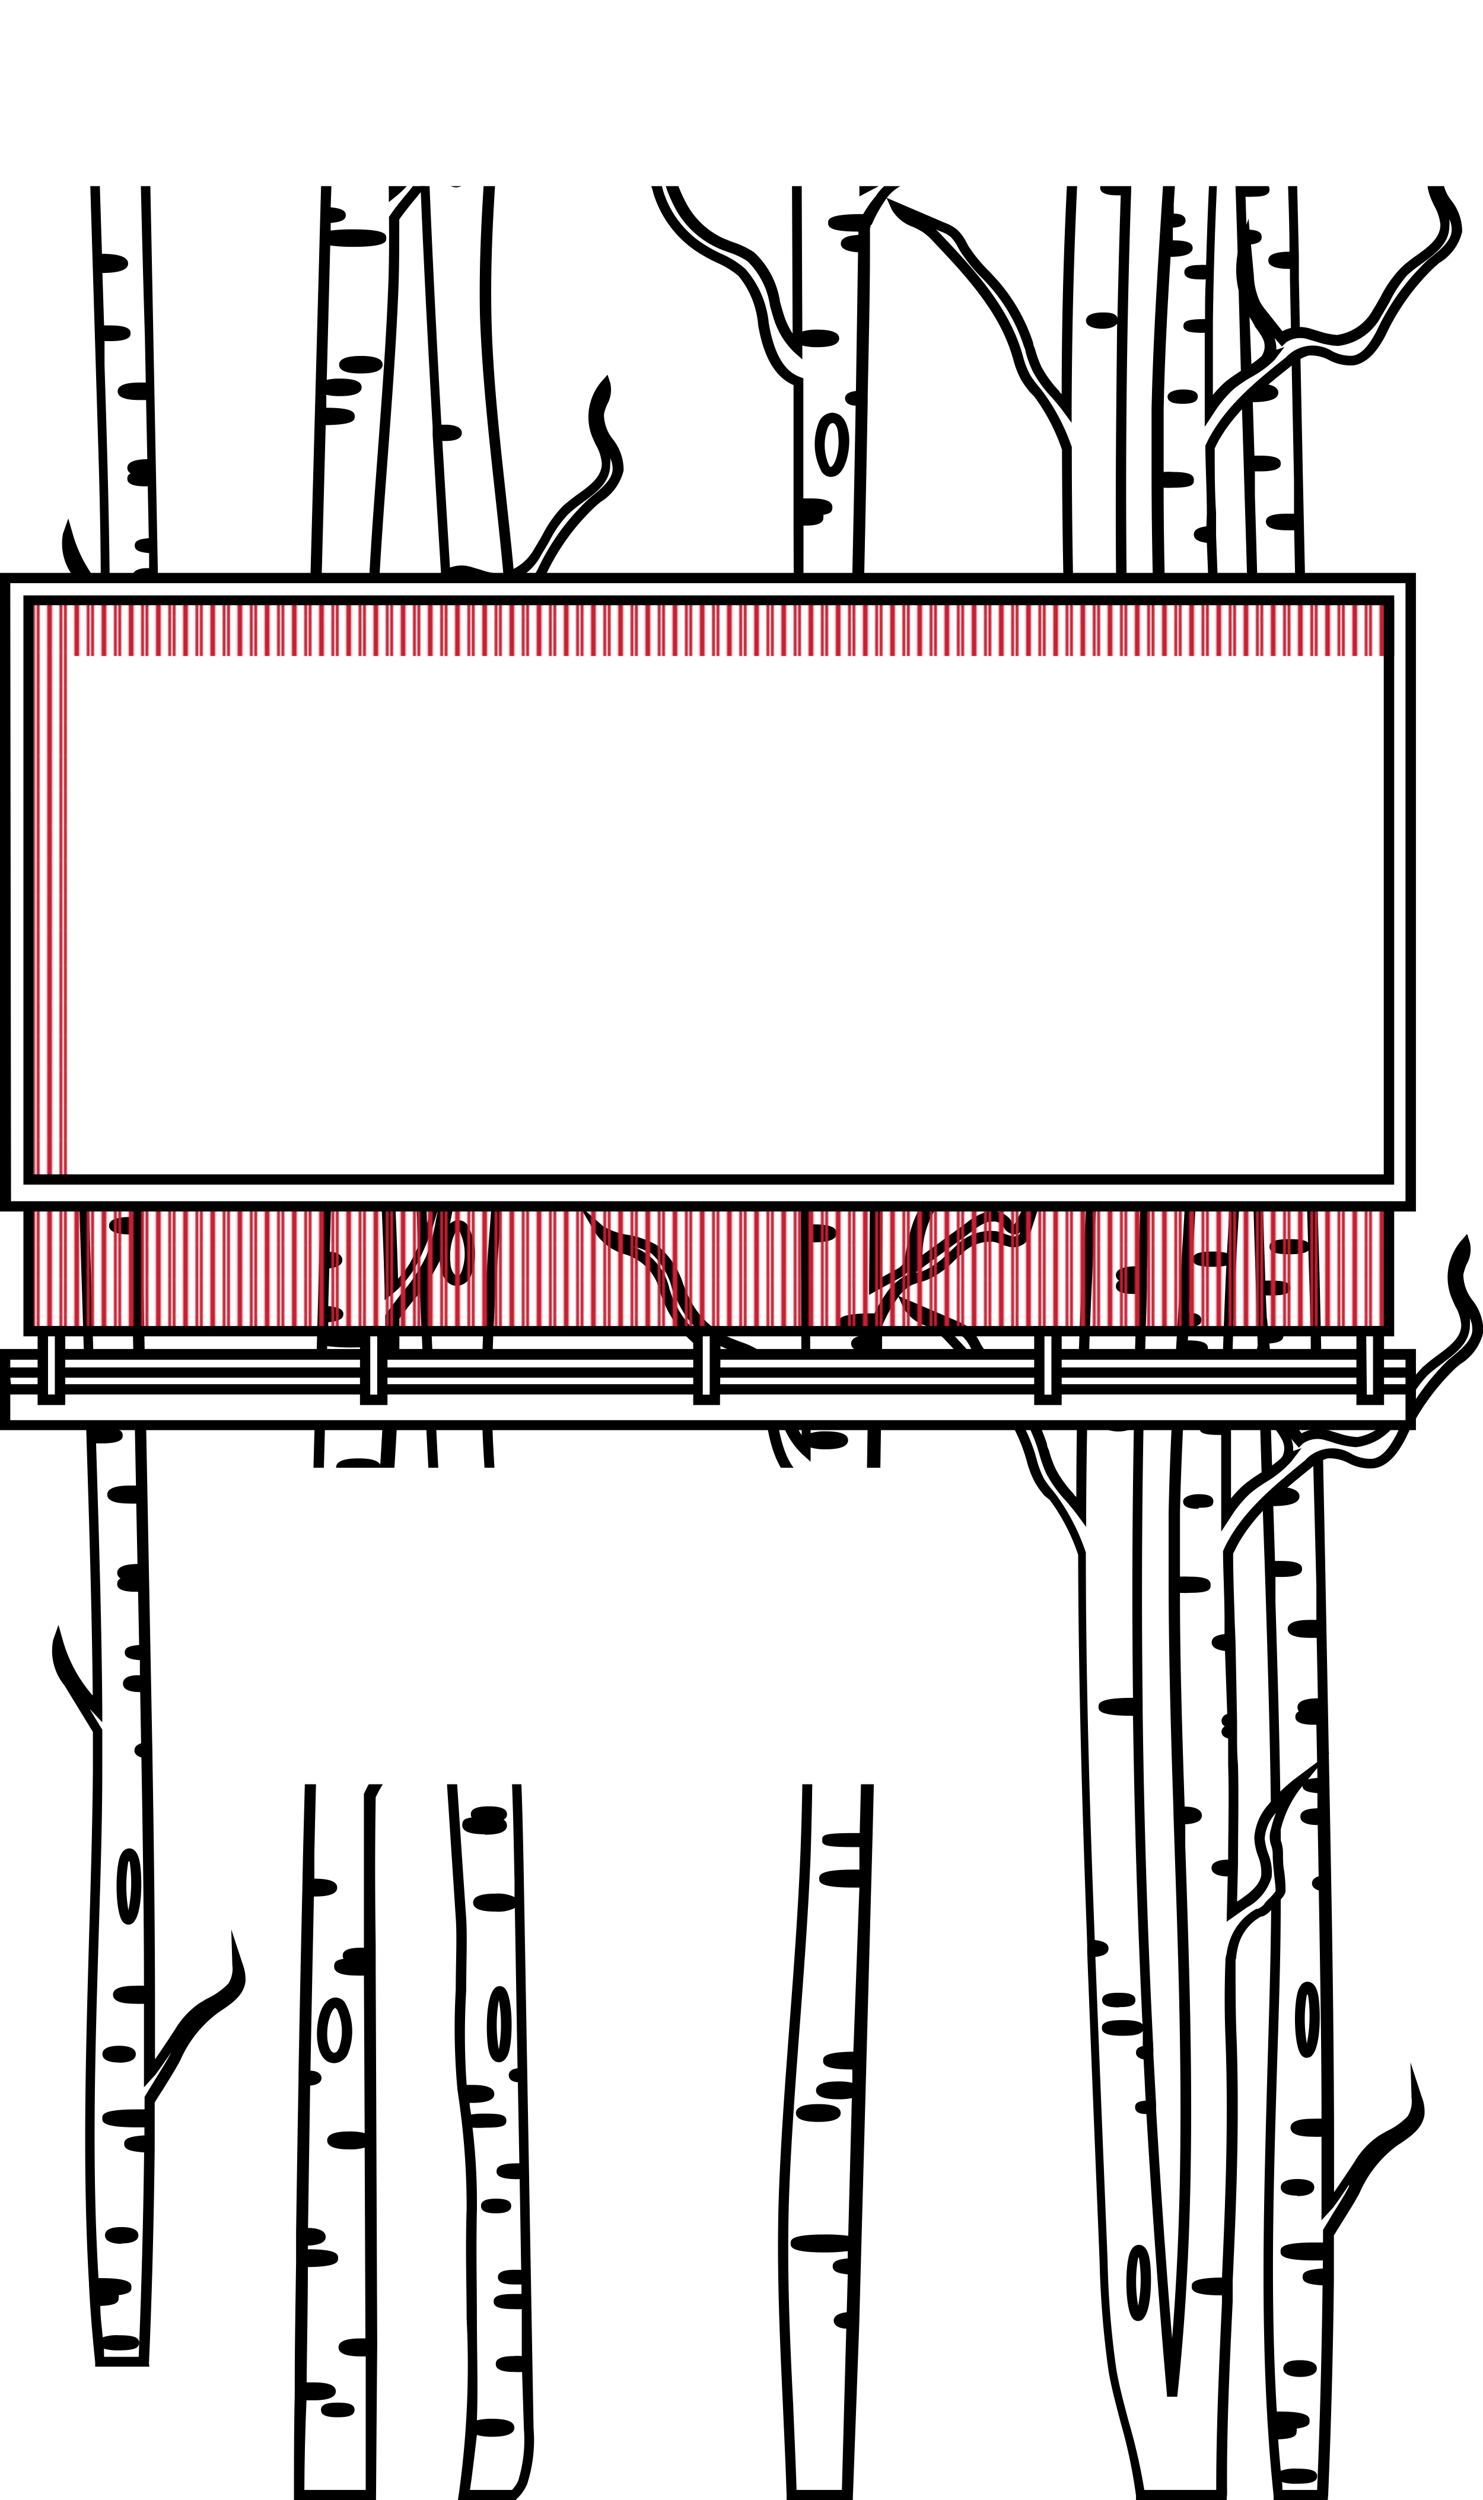
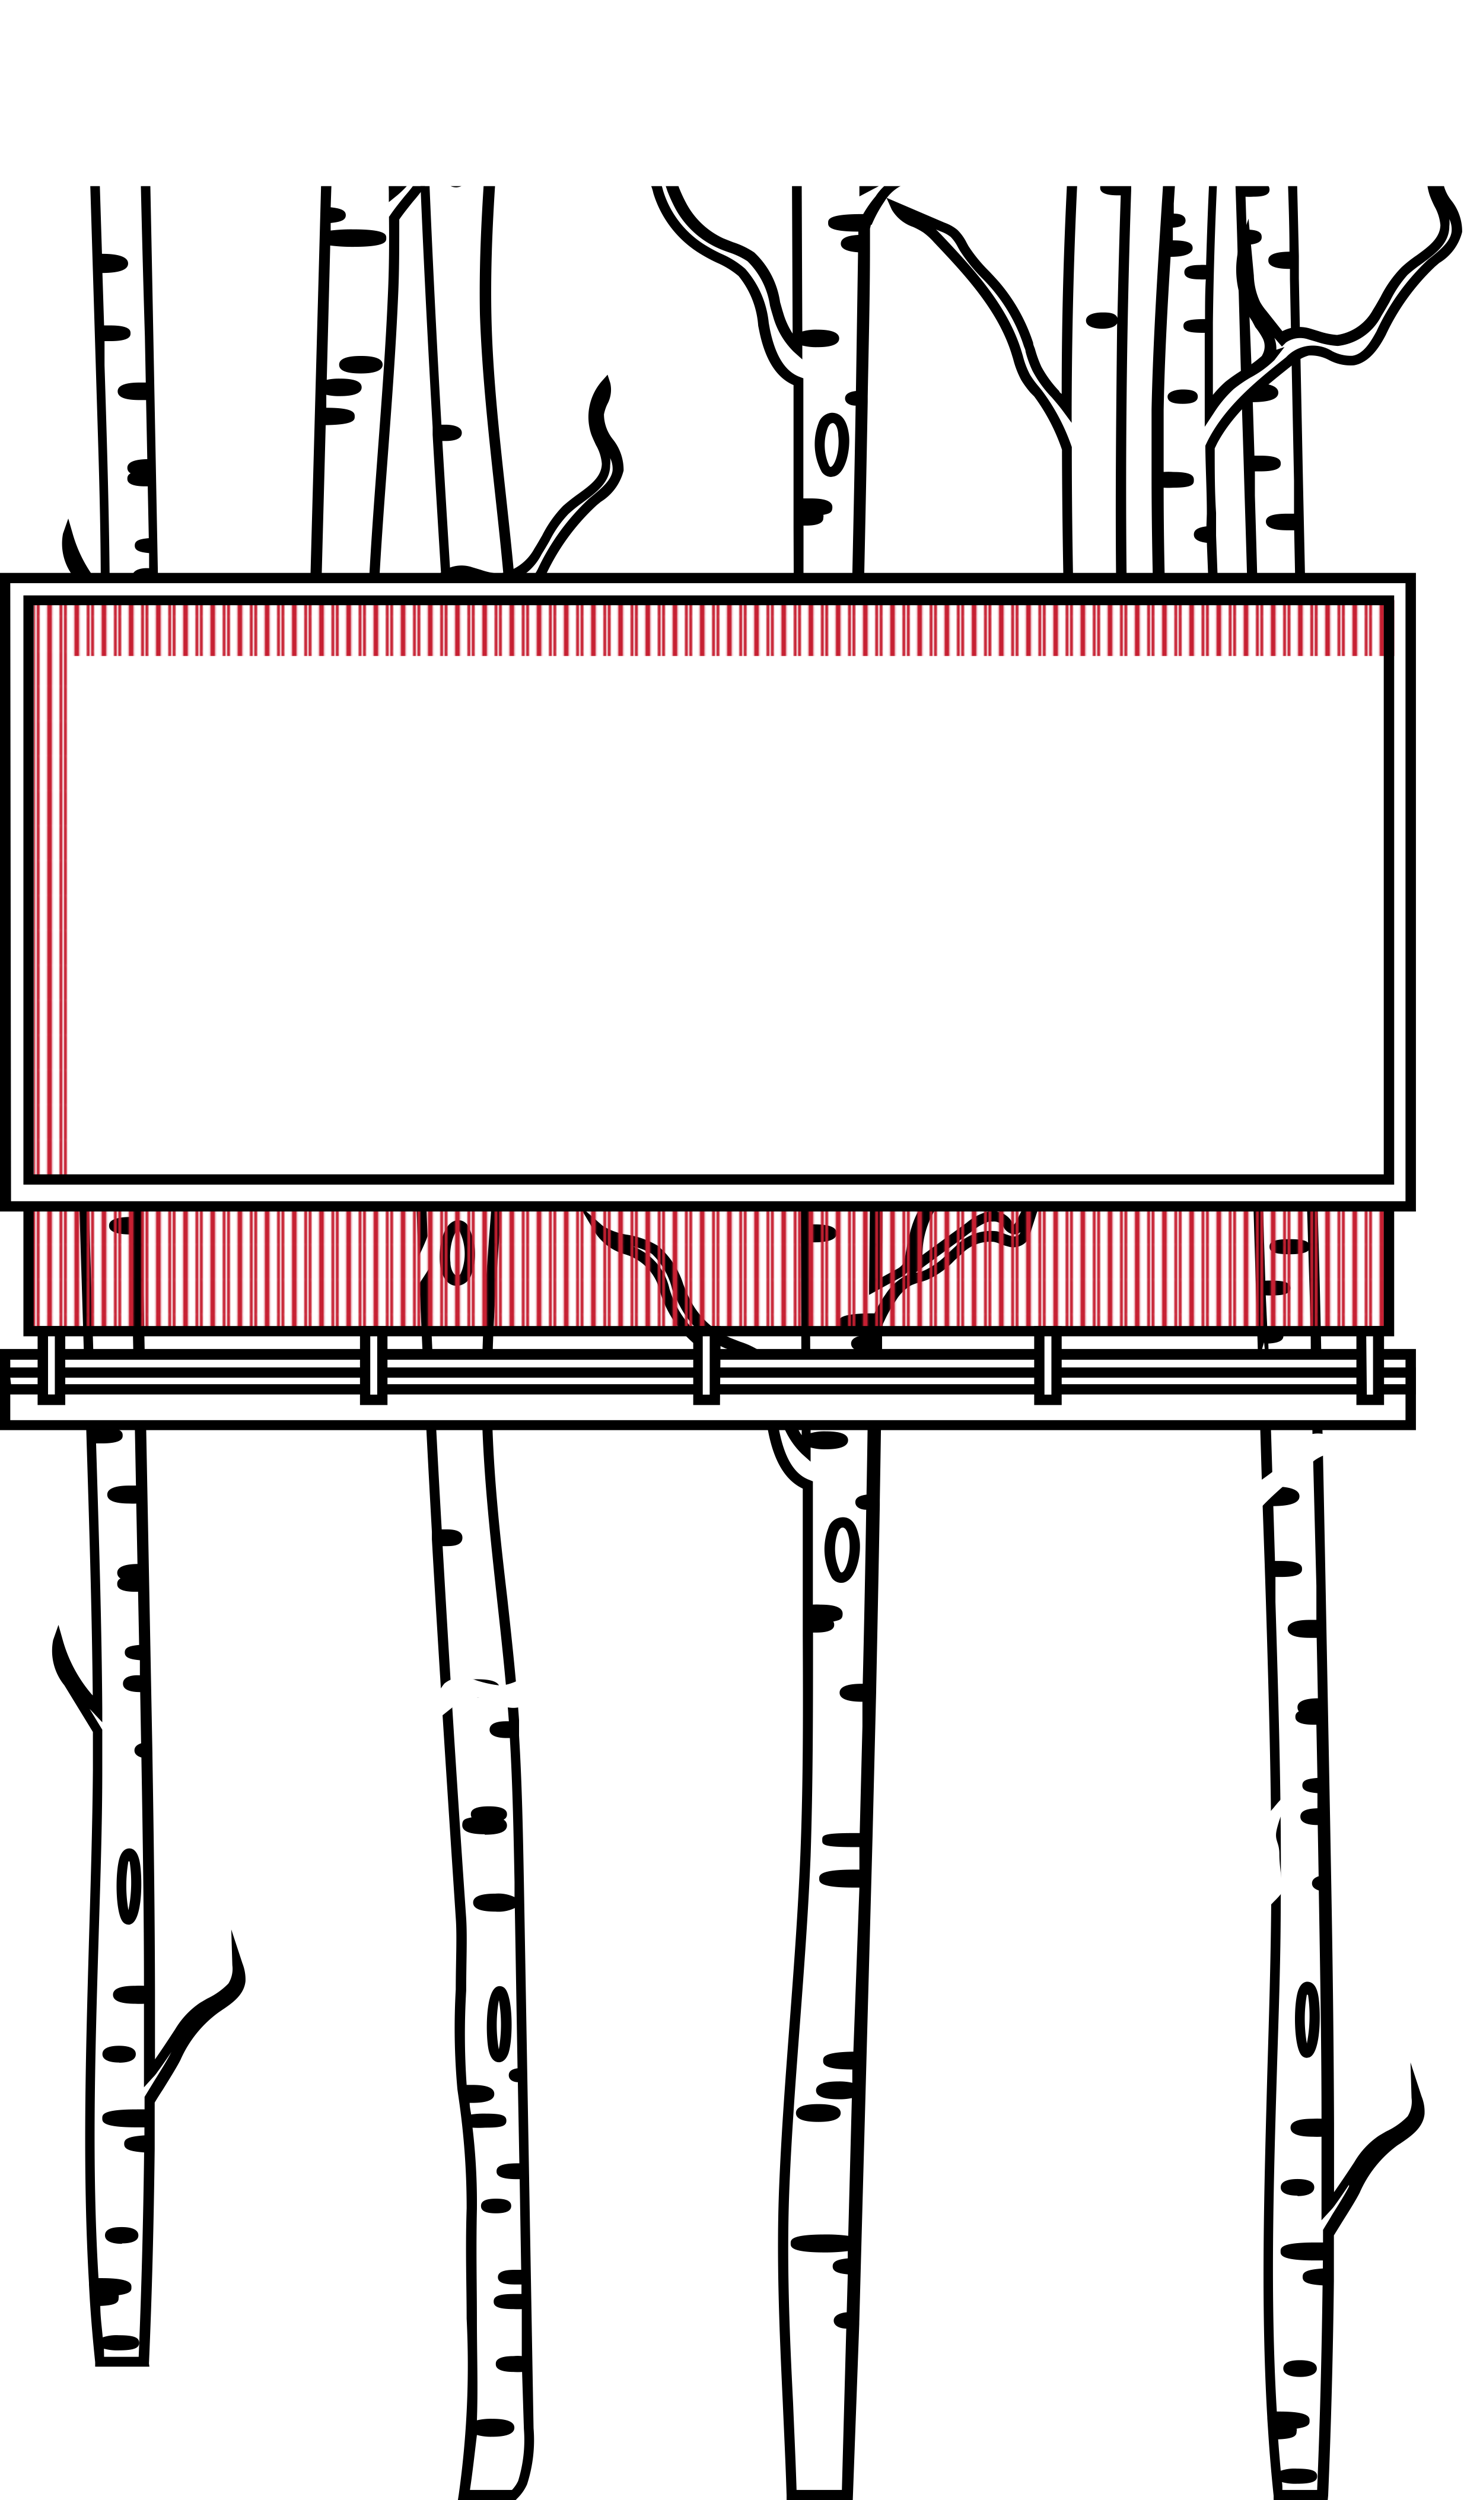
<svg xmlns="http://www.w3.org/2000/svg" width="98.17" height="165.49" viewBox="0 0 98.17 165.49">
  <defs>
    <style>.cls-1{fill:none;}.cls-2{fill:#c62032;}.cls-3{clip-path:url(#clip-path);}.cls-4{clip-path:url(#clip-path-2);}.cls-5{clip-path:url(#clip-path-3);}.cls-6{clip-path:url(#clip-path-4);}.cls-7{fill:#fff;}.cls-8{fill:url(#полоски);}</style>
    <clipPath id="clip-path">
      <rect class="cls-2" x="15.45" width="3.13" height="20.88" />
    </clipPath>
    <clipPath id="clip-path-2">
      <rect class="cls-2" x="6.94" width="3.13" height="20.88" />
    </clipPath>
    <clipPath id="clip-path-3">
      <rect class="cls-2" x="-1.56" width="3.13" height="20.88" />
    </clipPath>
    <clipPath id="clip-path-4" transform="translate(-5.11)">
      <rect class="cls-1" y="12.32" width="111.01" height="55.48" />
    </clipPath>
    <pattern id="полоски" data-name="полоски" width="17.01" height="20.88" patternTransform="translate(0.63 1.56) scale(0.1 0.11)" patternUnits="userSpaceOnUse" viewBox="0 0 17.01 20.88">
      <rect class="cls-1" width="17.01" height="20.88" />
      <rect class="cls-2" x="15.45" width="3.13" height="20.88" />
      <g class="cls-3">
        <rect class="cls-2" x="-0.99" y="-38.56" width="39" height="39" />
        <rect class="cls-2" x="-0.99" y="-38.56" width="39" height="39" />
        <rect class="cls-2" x="-0.99" y="0.44" width="39" height="39" />
        <rect class="cls-2" x="-0.99" y="0.44" width="39" height="39" />
      </g>
      <rect class="cls-2" x="6.94" width="3.13" height="20.88" />
      <g class="cls-4">
        <rect class="cls-2" x="-9.5" y="-38.56" width="39" height="39" />
        <rect class="cls-2" x="-9.5" y="-38.56" width="39" height="39" />
        <rect class="cls-2" x="-9.5" y="0.44" width="39" height="39" />
        <rect class="cls-2" x="-9.5" y="0.44" width="39" height="39" />
      </g>
      <rect class="cls-2" x="-1.56" width="3.13" height="20.88" />
      <g class="cls-5">
        <rect class="cls-2" x="-18" y="-38.56" width="39" height="39" />
        <rect class="cls-2" x="-18" y="-38.56" width="39" height="39" />
        <rect class="cls-2" x="-18" y="0.44" width="39" height="39" />
        <rect class="cls-2" x="-18" y="0.44" width="39" height="39" />
      </g>
    </pattern>
  </defs>
  <title>мф 02</title>
  <g id="Слой_2" data-name="Слой 2">
    <g id="Слой_4" data-name="Слой 4">
      <g class="cls-6">
        <path class="cls-7" d="M87,6.07c.24,0,.54,0,.86,0,.87,0,1.57.11,1.57.25s-.7.24-1.57.24a7.13,7.13,0,0,1-.85,0v.34h.44c.66,0,1.19.08,1.19.18s-.53.17-1.19.17h-.43c.08,2.77.17,5.53.25,8.3h0c.57,0,1,.08,1,.17s-.46.18-1,.18h0c.11,3.3.21,6.59.31,9.89h.26c.8,0,1.46.14,1.46.31s-.66.3-1.46.3h-.24c0,1.41.08,2.83.13,4.24a4.53,4.53,0,0,1,.71-.05c.56,0,1,.08,1,.19s-.46.18-1,.18a4.63,4.63,0,0,1-.71-.05l.06,2c.2,6.49.4,13,.35,19.48-.09,11-.91,22.12-.27,33.1h.49c.87,0,1.58.11,1.58.25s-.71.24-1.58.24H88c0,.1,0,.2,0,.3h0c.66,0,1.19.08,1.19.18s-.53.17-1.19.17h0c.09,1.33.2,2.65.34,4H91.2c.2-4.61.31-9.23.37-13.85-.75,0-1.29-.12-1.29-.23s.54-.2,1.3-.23c0-.4,0-.79,0-1.19-.25,0-.53,0-.82,0-1.06,0-1.91-.11-1.91-.25a4,4,0,0,1,1.91-.24l.82,0c0-.33,0-.65,0-1,.49-.82,1.38-2.16,1.7-2.81a8,8,0,0,1,2.56-3.19c.68-.47,1.51-1,1.6-1.77a2.69,2.69,0,0,0-.18-1,2.14,2.14,0,0,1-.33,1.4A7.12,7.12,0,0,1,95,67.52a5,5,0,0,0-1.5,1.61c-.52.8-1.1,1.67-1.65,2.44a2.42,2.42,0,0,1-.28.34c0-1.65,0-3.29,0-4.94a3.35,3.35,0,0,1-.89.1c-.61,0-1.11-.11-1.11-.25s.5-.24,1.11-.24a3.35,3.35,0,0,1,.89.1q0-7.71-.17-15.41c-.27,0-.44-.11-.44-.19s.17-.15.43-.2c0-1.31-.05-2.62-.07-3.93A2,2,0,0,1,91,47c-.41,0-.75-.09-.75-.21s.34-.21.75-.21a1.83,1.83,0,0,1,.35,0l0-1.68c-.56,0-.94-.11-.94-.19s.38-.14.93-.18c0-.87,0-1.75,0-2.62l0-1.49a3.52,3.52,0,0,1-.51,0c-.46,0-.83-.08-.83-.18s.37-.18.83-.18a3.64,3.64,0,0,1,.51,0v-.33H91c-.61,0-1.11-.11-1.11-.24s.5-.25,1.11-.25h.21l-.09-4.63a4.1,4.1,0,0,1-.76.06c-.61,0-1.11-.11-1.11-.24s.5-.25,1.11-.25a3.91,3.91,0,0,1,.75.07c0-.86,0-1.72,0-2.57-.09-4.45-.17-8.9-.27-13.35,0-.34,0-.68,0-1h-.28c-.63,0-1.13-.1-1.13-.23s.5-.24,1.13-.24h.27c-.09-4.44-.2-8.88-.38-13.32H87Zm2.53,83.29c-.53,0-1-.07-1-.16s.43-.15,1-.15,1,.07,1,.15S90.11,89.36,89.57,89.36Zm.21-7.28c.41,0,.75.09.75.21s-.34.21-.75.21-.75-.1-.75-.21S89.37,82.08,89.78,82.08Zm.47-24.4c.7-.07.56,4,0,4.25S89.56,57.75,90.25,57.68Zm-.64,12.74c.42,0,.75.09.75.2s-.33.21-.75.21-.74-.09-.74-.21S89.2,70.42,89.61,70.42ZM88.09,12.64c-.41,0-.75-.07-.75-.14s.34-.14.75-.14.75.06.75.14S88.5,12.64,88.09,12.64ZM90,9.87c0,.09-.44.16-1,.16s-1-.07-1-.16.43-.15,1-.15S90,9.79,90,9.87Z" transform="translate(-5.11)" />
        <path d="M91.52,90.79H88l0-.29c-.14-1.29-.25-2.63-.34-4l-.07-1h0v-.1c-.43-7.35-.21-14.87,0-22.14.11-3.6.22-7.33.25-11,.06-6.52-.14-13.1-.34-19.47l-.07-2.4h0l-.14-4.46h0L87,15.47h0L86.72,6.8h0l0-.69h0l-.08-2.8H90.7v.32c.19,4.54.29,9.09.39,13.32l0,1.47.27,13.35L91.69,47h0l.08,4.29c.1,5.9.16,10.75.17,15.25v4.39c.41-.59.85-1.26,1.31-2a5.13,5.13,0,0,1,1.6-1.71l.45-.27a4.63,4.63,0,0,0,1.38-1,1.71,1.71,0,0,0,.25-1.18l-.06-2.3.71,2.18a2.79,2.79,0,0,1,.2,1.15c-.1.9-.87,1.43-1.56,1.89l-.18.13a7.46,7.46,0,0,0-2.45,3.05c-.22.45-.68,1.19-1.13,1.9l-.54.86v1h0l0,2c-.06,4.92-.18,9.45-.37,13.86Zm-2.88-.66h2.24c.18-4.2.29-8.53.35-13.2-1.08-.08-1.29-.25-1.29-.55s.21-.48,1.31-.55v-.52h-.48c-2.25,0-2.25-.35-2.25-.58s0-.58,2.25-.58h.49v-.72l0-.08c.16-.28.37-.61.58-1,.42-.67.89-1.42,1.1-1.84l0-.1c-.31.47-.61.9-.89,1.29l-.3.37-.59.63v-5.4a4.86,4.86,0,0,1-.56,0c-1,0-1.44-.19-1.44-.58s.49-.57,1.44-.57a4.86,4.86,0,0,1,.56,0c0-4.37-.08-9.07-.17-14.74-.21-.07-.44-.2-.44-.46s.22-.39.42-.46L91,47.31c-.42,0-1.11-.06-1.11-.54s.72-.52,1.09-.54l0-1c-.64-.06-.94-.17-.94-.5s.3-.43.92-.49l-.06-3.43h-.19c-1.16,0-1.16-.38-1.16-.51a.37.37,0,0,1,.21-.35.41.41,0,0,1-.21-.36c0-.37.44-.56,1.31-.58l-.08-3.91-.43,0c-1,0-1.44-.2-1.44-.58S89.4,34,90.36,34h.41l0-2.18-.27-13.34v-.68c-1.43,0-1.43-.43-1.43-.57s0-.56,1.4-.57c0-2.11-.1-4.29-.16-6.5-.14.15-.47.24-1.21.24-1.07,0-1.29-.19-1.29-.49s.22-.49,1.29-.49c.71,0,1,.09,1.2.23,0-1.86-.12-3.75-.19-5.64H87.31l0,1.74h.54c1.91,0,1.91.38,1.91.58s0,.4-.83.52A.41.41,0,0,1,89,7c0,.26-.12.51-1.52.51h-.09l.14,4.56a4,4,0,0,1,.54,0c.76,0,1.08.15,1.08.48s-.33.47-1.08.47a3.68,3.68,0,0,1-.51,0l.07,2.18c.92,0,1,.28,1,.5s-.13.46-1,.51L88,25.35c1.15,0,1.73.22,1.73.64s-.57.62-1.69.63l.11,3.54h.39c1.35,0,1.35.36,1.35.52s0,.52-1.35.52h-.36l0,1.6c.19,6.38.39,13,.34,19.49,0,3.67-.14,7.4-.25,11-.22,7.15-.44,14.54,0,21.76h.18c1.91,0,1.91.38,1.91.58s0,.4-.83.52a.41.41,0,0,1,0,.19c0,.23-.1.47-1.18.5,0,.68.1,1.36.16,2a2.63,2.63,0,0,1,1-.14c1.08,0,1.3.2,1.3.49s-.22.49-1.3.49a3.06,3.06,0,0,1-1-.11C88.61,89.77,88.62,90,88.64,90.13Zm1.14-7.3c-.32,0-1.08,0-1.08-.54s.68-.54,1.08-.54,1.08.07,1.08.54S90.11,82.83,89.78,82.83Zm-.17-11.67c-.4,0-1.08-.07-1.08-.54s.68-.54,1.08-.54,1.08.07,1.08.54S90,71.16,89.61,71.16Zm.6-8.89a.47.47,0,0,1-.32-.14c-.53-.52-.55-3.31-.23-4.22.12-.35.31-.53.56-.56h0c.23,0,.55.09.71.77.2.85.24,3.82-.56,4.12A.41.41,0,0,1,90.21,62.27Zm.06-4.09a9.27,9.27,0,0,0,0,3.16A9.08,9.08,0,0,0,90.27,58.18Z" transform="translate(-5.11)" />
        <path class="cls-7" d="M85.7,4.63h.23c0-.33,0-.66.07-1H83c-.16,3.65-.4,7.27-.63,10.88h0c.41,0,.74.06.74.14s-.33.14-.74.14h-.07c0,.5-.06,1-.1,1.51h.31c.56,0,1,.08,1,.18s-.46.18-1,.18h-.33c-.21,3.47-.4,6.94-.47,10.45,0,1.52,0,3,0,4.55a2.68,2.68,0,0,1,1-.13c.57,0,1,.09,1,.19s-.45.19-1,.19a2.68,2.68,0,0,1-1-.13c0,4.86.14,9.71.31,14.55h0c.61,0,1.1.11,1.1.24s-.49.25-1.09.25c.42,12.29.93,24.58-.46,37.24q-.82-9.26-1.36-18.54c-.42,0-.72-.06-.72-.11s.3-.1.71-.12L80.08,62c-.27,0-.47-.07-.47-.13s.19-.11.46-.13q-.55-11-.7-21.92H79a4,4,0,0,1-1.91-.24c0-.14.85-.25,1.91-.25h.36q-.17-13.4.29-26.79a2.72,2.72,0,0,1-.55,0c-.46,0-.83-.08-.83-.18s.37-.17.83-.17a3,3,0,0,1,.56,0c0-.11,0-.23,0-.34h-.29c-.61,0-1.11-.11-1.11-.25s.5-.24,1.11-.24h.31q.15-3.93.34-7.84h-3.4c0,.59-.09,1.18-.13,1.76a5,5,0,0,1,.59,0c.61,0,1.11.11,1.11.25s-.5.24-1.11.24a3.79,3.79,0,0,1-.62,0c-.51,7-.72,14.1-.75,21.16a17.28,17.28,0,0,1-2-2.58,13.24,13.24,0,0,1-.57-1.64A11.16,11.16,0,0,0,71,18.88a17.22,17.22,0,0,1-2.06-2.46,4.25,4.25,0,0,0-.68-1,3.07,3.07,0,0,0-.75-.42l-3.06-1.3c.34.74,1.29.91,2,1.37a5.14,5.14,0,0,1,.78.7c2.1,2.22,4.27,4.55,5.19,7.47A8.64,8.64,0,0,0,73,25,9,9,0,0,0,73.8,26a13.28,13.28,0,0,1,1.91,3.68c0,8.4.27,16.81.59,25.21.51,0,.89.12.89.24s-.37.22-.87.24c.11,2.88.23,5.77.35,8.65.15,3.77.31,7.54.46,11.3a58,58,0,0,0,.56,7c.37,2.3,1.58,5.63,1.85,8.15h5.32c0-4.28.19-8.69.4-13.22h0c-1.06,0-1.91-.11-1.91-.25a4,4,0,0,1,1.91-.24h.06c.24-5.14.45-10.42.24-15.85-.06-1.66-.07-3.31,0-5,.07-.31.11-.64.2-1a3.34,3.34,0,0,1,1.64-2.06,1.49,1.49,0,0,0,.6-.44c.12-.19.81-.77.81-1,0-.8-.17-1.61-.17-2.41s-.35-.85-.17-1.6a7.64,7.64,0,0,1,1.66-3.16,10,10,0,0,0-1.88,1.79A3.14,3.14,0,0,0,87.33,48c0,.84.59,1.64.45,2.47a3,3,0,0,1-1.46,1.76l-.79.55.06-2.68-.32,0c-.41,0-.74-.09-.74-.21s.33-.2.74-.2a1.72,1.72,0,0,1,.33,0c.05-2.16.08-4.31,0-6.47,0-.66,0-1.33-.05-2-.25,0-.42-.09-.42-.15s.16-.12.41-.16c0-.12,0-.24,0-.37-.25,0-.4-.11-.4-.18s.15-.15.38-.19c0-1.54-.11-3.09-.16-4.63-.49,0-.86-.12-.86-.24s.36-.21.84-.23c0-.4,0-.79,0-1.18,0-1.45-.08-2.9-.1-4.35.07-.14.14-.29.22-.43,1.14-2.18,3.11-3.77,5-5.3a2.77,2.77,0,0,1,1.21-.68c1-.17,2,.8,3,.65s1.44-1,1.86-1.8a15.35,15.35,0,0,1,3.35-4.64c.7-.59,1.56-1.16,1.67-2.07.15-1.33-1.49-2.39-1.3-3.73.09-.66.64-1.29.43-1.92a3.28,3.28,0,0,0-.63,3.18,6.16,6.16,0,0,1,.72,2.07c0,1.38-1.66,2-2.65,3a13.61,13.61,0,0,0-1.84,2.75,3.49,3.49,0,0,1-2.61,1.82,7.17,7.17,0,0,1-1.86-.43,1.92,1.92,0,0,0-1.81.29l0,0-1.31-1.66a4.3,4.3,0,0,1-.43-.62,4.65,4.65,0,0,1-.44-1.84c-.06-.74-.13-1.48-.2-2.22a5.7,5.7,0,0,0,.7,5,8.28,8.28,0,0,1,.79,1.17,1.44,1.44,0,0,1,0,1.35l.11,0a22.13,22.13,0,0,1-2.66,2,7,7,0,0,0-1.37,1.65c0-1.83,0-3.66,0-5.49h-.4a2.15,2.15,0,0,1-1-.13,2.39,2.39,0,0,1,1-.12h.41q.11-8.17.68-16.34H85.7c-.87,0-1.57-.11-1.57-.25S84.83,4.63,85.7,4.63ZM78.05,21c.41,0,.75.1.75.21s-.34.21-.75.21-.75-.1-.75-.21S77.64,21,78.05,21Zm.17,37.34c.42,0,.75.06.75.14s-.33.13-.75.13-.74-.06-.74-.13S77.81,58.35,78.22,58.35Zm-.88,1.95c0-.09.46-.17,1-.17s1,.08,1,.17-.46.18-1,.18S77.34,60.4,77.34,60.3Zm2.13,18.56c-.56.21-.7-4.17,0-4.24S80,78.66,79.47,78.86Zm4.6-52.61c0,.08-.3.14-.67.14s-.67-.06-.67-.14.3-.14.67-.14S84.07,26.18,84.07,26.25Zm.44-8.07c-.37,0-.67-.06-.67-.13s.3-.14.67-.14.67.06.67.14S84.88,18.18,84.51,18.18Zm-.2-7.3c-.53,0-1-.07-1-.15s.43-.16,1-.16,1,.07,1,.16S84.84,10.88,84.31,10.88Zm1-4c0,.1-.53.18-1.19.18S82.91,7,82.91,6.93s.53-.18,1.18-.18S85.28,6.83,85.28,6.93Z" transform="translate(-5.11)" />
        <path d="M85.2,90.79h-6l0-.29a32.86,32.86,0,0,0-1-4.66c-.34-1.27-.66-2.46-.83-3.47a59.28,59.28,0,0,1-.56-7l-.47-11.3c-.11-2.89-.23-5.77-.34-8.66l0-.48c-.28-7.41-.57-16.19-.59-25.16a12.9,12.9,0,0,0-1.84-3.53L73.33,26a6.58,6.58,0,0,1-.61-.83,6.14,6.14,0,0,1-.54-1.4l-.12-.39c-.92-2.9-3.15-5.26-5.12-7.34a4.44,4.44,0,0,0-.72-.66,5.18,5.18,0,0,0-.67-.36,2.61,2.61,0,0,1-1.41-1.15l-.35-.78,3.85,1.65a2.83,2.83,0,0,1,.84.47,3.18,3.18,0,0,1,.62.86l.12.22a10,10,0,0,0,1.36,1.66c.23.24.46.49.68.74a11.83,11.83,0,0,1,2.24,4c0,.15.09.29.13.44a7.8,7.8,0,0,0,.42,1.15,7.47,7.47,0,0,0,1.18,1.61c0,.07.11.13.16.19,0-7.31.29-13.94.74-20.25l0-.41c0-.59.09-1.18.14-1.77l0-.3h4.06l0,.35q-.19,3.91-.34,7.83l0,1.08c-.3,8.86-.4,17.87-.29,26.77v.48c.1,7.26.33,14.63.7,21.9l0,.33c0,1.07.11,2.14.17,3.21l0,.34h0c.28,4.91.63,9.86,1,14.77.89-10.79.52-21.46.16-31.81l-.07-2.08h0v-.15c-.15-4.4-.31-9.51-.32-14.56V31.2h0c0-1.37,0-2.74,0-4.11.08-3.65.29-7.32.48-10.43l.2-3.17c.21-3.22.42-6.55.56-9.86l0-.32h3.64l-.14,1.83c-.38,5.37-.61,10.82-.68,16.2v.35c0,1.48,0,3,0,4.45a7.53,7.53,0,0,1,.83-.87,11.13,11.13,0,0,1,1.17-.81,7.9,7.9,0,0,0,1.24-.9l.07-.14a1.15,1.15,0,0,0,0-1,4.52,4.52,0,0,0-.5-.76L88,21.26a6.05,6.05,0,0,1-.75-5.32l.51-1.47.35,3.77A4.4,4.4,0,0,0,88.53,20a3.88,3.88,0,0,0,.4.57L90,21.92a2.46,2.46,0,0,1,1.85-.17l.56.17a4.92,4.92,0,0,0,1.21.25A3.24,3.24,0,0,0,96,20.5c.18-.28.34-.57.51-.87a7.82,7.82,0,0,1,1.38-1.94,8.46,8.46,0,0,1,1-.79c.8-.58,1.55-1.14,1.57-2a3.08,3.08,0,0,0-.39-1.24,7.28,7.28,0,0,1-.31-.71,3.59,3.59,0,0,1,.69-3.51l.39-.44.18.55a2,2,0,0,1-.21,1.41,3.4,3.4,0,0,0-.21.67,2.67,2.67,0,0,0,.6,1.66,3.29,3.29,0,0,1,.7,2.06,3.33,3.33,0,0,1-1.51,2.05l-.28.24a15,15,0,0,0-3.27,4.54c-.34.64-1,1.81-2.1,2a3.06,3.06,0,0,1-1.66-.35,2.55,2.55,0,0,0-1.33-.3,2.47,2.47,0,0,0-1.06.61c-1.79,1.43-3.82,3-5,5.19l-.17.35c0,1.43,0,2.85.09,4.27l0,1.5h0l.19,5.06h0l0,.77h0l.06,2c.05,2.23,0,4.42,0,6.47h0l-.05,2.41.24-.18c.62-.43,1.23-.9,1.33-1.53a2.8,2.8,0,0,0-.2-1.21A4.35,4.35,0,0,1,87,48a3.5,3.5,0,0,1,.93-2.13,10,10,0,0,1,1.94-1.85l2.06-1.49-1.61,2a7.07,7.07,0,0,0-1.59,3,1.08,1.08,0,0,0,0,.7,2.25,2.25,0,0,1,.14.82c0,.38,0,.77.09,1.17s.09.82.09,1.24c0,.26-.24.52-.62.91a2.66,2.66,0,0,0-.25.26,1.42,1.42,0,0,1-.63.5l-.09.05A3,3,0,0,0,86,55.07a5.23,5.23,0,0,0-.12.54c0,.13,0,.27-.08.4,0,1.83,0,3.4.07,4.87.2,5.4,0,10.59-.25,15.88l0,.33v.16l0,.81c-.21,4.31-.4,8.38-.37,12.4Zm-5.36-.66h4.68c0-3.93.17-7.9.37-12.1l0-.46C83,77.53,83,77.21,83,77s0-.55,2-.58c.24-5.16.43-10.24.23-15.5-.06-1.48-.08-3.07-.06-5,0-.19.06-.32.08-.44s.08-.4.13-.6a3.8,3.8,0,0,1,1.81-2.27l.1,0a1,1,0,0,0,.38-.27,2.16,2.16,0,0,1,.33-.37,3.57,3.57,0,0,0,.44-.5c0-.33,0-.71-.09-1.11a10,10,0,0,1-.09-1.24,1.92,1.92,0,0,0-.11-.62,1.69,1.69,0,0,1-.05-1.06,6.86,6.86,0,0,1,.32-1A2.74,2.74,0,0,0,87.66,48a3.6,3.6,0,0,0,.22,1,3.12,3.12,0,0,1,.23,1.52,3.27,3.27,0,0,1-1.6,2l-1.33.93.07-3c-.34,0-1.06-.06-1.06-.54s.76-.54,1.08-.54c0-1.94.07-4,0-6.1,0-.58,0-1.15-.05-1.72-.21-.06-.43-.18-.43-.43A.4.4,0,0,1,85,40.8a.43.43,0,0,1-.22-.36c0-.25.2-.37.38-.44L85,35.93c-.59-.07-.86-.25-.86-.55s.26-.47.83-.54L85,34c0-1.45-.08-2.9-.1-4.35v-.08l0-.07c.07-.15.14-.3.22-.45,1.2-2.27,3.28-3.93,5.12-5.4a2.42,2.42,0,0,1,3.07-.4,2.66,2.66,0,0,0,1.31.3c.73-.1,1.21-.89,1.61-1.62a15.36,15.36,0,0,1,3.42-4.75l.29-.23c.59-.48,1.19-1,1.26-1.62a1.55,1.55,0,0,0-.15-.83,1.91,1.91,0,0,1,0,.48c0,1.15-.94,1.82-1.83,2.48a10,10,0,0,0-.93.73A7.73,7.73,0,0,0,97.09,20c-.18.31-.35.61-.53.9a3.71,3.71,0,0,1-2.89,2,5.5,5.5,0,0,1-1.42-.28l-.52-.15a1.64,1.64,0,0,0-1.49.2l-.27.27-.5-.58a2,2,0,0,1,.13.79l.54-.18-.67.87A6.91,6.91,0,0,1,87.87,25a9.25,9.25,0,0,0-1.1.76,8,8,0,0,0-1.31,1.58l-.6.91V27.18c0-1.72,0-3.44,0-5.15H84.8c-1,0-1.35-.11-1.35-.46s.36-.44,1.43-.45c0-.87,0-1.75.05-2.63a2.58,2.58,0,0,1-.42,0c-.69,0-1-.15-1-.47s.31-.48,1-.48a2.85,2.85,0,0,1,.44,0c.06-2.15.14-4.31.25-6.46a3.78,3.78,0,0,1-.89.08c-1.08,0-1.3-.2-1.3-.49s.22-.49,1.3-.49a3.46,3.46,0,0,1,.93.09c.05-1,.11-2.05.17-3.07a3,3,0,0,1-1.32.18,5.12,5.12,0,0,1-.9-.06c-.12,2.08-.25,4.14-.38,6.16l0,.66c.54,0,.78.19.78.46s-.26.44-.84.47l0,.84c1.15,0,1.31.26,1.31.51S83.8,17,82.6,17h0c-.19,3-.39,6.59-.46,10.12,0,1.37,0,2.75,0,4.12a4,4,0,0,1,.64,0c1.2,0,1.36.26,1.36.52s0,.52-1.36.52a4.35,4.35,0,0,1-.64,0c0,4.78.16,9.61.3,13.8.75,0,1.13.24,1.13.57s-.37.53-1.09.57l0,1.41c.4,11.53.81,23.46-.52,35.55H81.3c-.54-6-1-12.18-1.34-18.25-.45,0-.75-.12-.75-.43s.28-.4.7-.43l-.15-2.67c-.23,0-.49-.15-.49-.43s.23-.37.45-.42c0-.32,0-.63,0-1-.1.17-.42.31-1.3.31-1.2,0-1.36-.25-1.36-.51s.16-.51,1.36-.51c.83,0,1.16.13,1.28.29-.31-6.62-.52-13.31-.61-19.92h0c-2.24,0-2.24-.35-2.24-.58S76.76,39,79,39h0c-.07-5.84,0-11.73.06-17.6-.16.31-.7.36-1,.36S77,21.69,77,21.22s.75-.54,1.08-.54.89,0,1,.37c.06-2.71.13-5.43.22-8.12H79.1c-1.16,0-1.16-.38-1.16-.51a.36.36,0,0,1,.22-.35.4.4,0,0,1-.22-.36c0-.38.48-.58,1.43-.58q.13-3.57.31-7.16H76.94c0,.36-.06.71-.08,1.07h.23c1,0,1.44.19,1.44.58s-.48.58-1.44.58h-.32c-.45,6.46-.69,13.27-.72,20.79v1l-.59-.8c-.23-.31-.47-.59-.72-.88a7.79,7.79,0,0,1-1.28-1.76A7.19,7.19,0,0,1,73,23.28c0-.14-.09-.28-.13-.42a11.16,11.16,0,0,0-2.12-3.77c-.21-.24-.43-.48-.66-.71a11,11,0,0,1-1.44-1.79l-.13-.23a2.74,2.74,0,0,0-.48-.68,2.33,2.33,0,0,0-.66-.36l-.31-.13c.13.12.24.24.36.36,2,2.13,4.3,4.55,5.27,7.6l.12.4a5.58,5.58,0,0,0,.48,1.26,6.05,6.05,0,0,0,.54.74l.22.27a13.58,13.58,0,0,1,2,3.77l0,.11c0,8.86.3,17.54.58,24.9.61.06.89.24.89.55s-.27.48-.85.55c.1,2.78.22,5.55.33,8.33l.46,11.3A59.74,59.74,0,0,0,78,82.26c.16,1,.48,2.16.81,3.4A36.18,36.18,0,0,1,79.84,90.13ZM84.09,6.42a2.82,2.82,0,0,1,1.37.2c0-.39.05-.78.07-1.17-1.74,0-1.74-.38-1.74-.58s0-.57,1.83-.58l0-.32H83.36l-.12,2.5A6.14,6.14,0,0,1,84.09,6.42ZM79.43,79.21a.45.45,0,0,1-.32-.14c-.54-.52-.55-3.31-.23-4.22.12-.35.31-.54.55-.56s.56.09.72.77c.19.84.24,3.82-.57,4.12A.4.4,0,0,1,79.43,79.21Zm0-4.09a9.42,9.42,0,0,0,0,3.1A8.75,8.75,0,0,0,79.48,75.12ZM78.22,59c-.74,0-1.08-.15-1.08-.48s.34-.47,1.08-.47,1.08.15,1.08.47S79,59,78.22,59ZM83.4,26.73c-.68,0-1-.15-1-.48s.57-.47,1-.47c.68,0,1,.15,1,.47S84.08,26.73,83.4,26.73Z" transform="translate(-5.11)" />
        <path class="cls-7" d="M38.11,3.64H32.9c.25,8.29.65,16.57,1.12,24.84a2.18,2.18,0,0,1,.58-.07c.41,0,.74.09.74.2s-.33.21-.74.21a2,2,0,0,1-.56-.07C34.5,36.9,35,45,35.58,53.19c.19,2.87-.3,8.19.1,11l0,.13a3.87,3.87,0,0,1,.62,0c.62,0,1.11.11,1.11.24s-.49.25-1.11.25a4.78,4.78,0,0,1-.57,0A48.7,48.7,0,0,1,36.27,72c-.17,7.79.51,12.18-.5,18.5H39a2.66,2.66,0,0,0,.57-.8,9,9,0,0,0,.4-3.48l-.15-8.08a3.36,3.36,0,0,1-.84.08c-.53,0-1-.07-1-.15s.44-.16,1-.16a4,4,0,0,1,.84.08l-.15-8.15-.45,0c-.57,0-1-.08-1-.18s.46-.17,1-.17a3.24,3.24,0,0,1,.45,0c0-2-.07-3.94-.11-5.9-.33,0-.58-.07-.58-.14s.25-.13.58-.14L39.3,51c-.06-3.22-.12-6.45-.32-9.67a2.06,2.06,0,0,1-.54.06c-.41,0-.75-.09-.75-.2S38,41,38.44,41A1.9,1.9,0,0,1,39,41l0-.53c-.46-6.56-1.56-13.08-1.7-19.65-.1-4.39.24-8.78.57-13.16C37.9,6.35,38,5,38.11,3.64ZM35.34,8.5c1-.17,1.19,3.51,0,3.56S34.39,8.68,35.34,8.5ZM36,47.25c0-.14.5-.25,1.11-.25s1.11.11,1.11.25-.49.24-1.11.24S36,47.38,36,47.25Zm3,34.57c.46,0,.83.08.83.18s-.37.17-.83.17-.83-.07-.83-.17S38.53,81.82,39,81.82Zm-.32,4.26c0,.13-.5.24-1.11.24s-1.11-.11-1.11-.24.49-.25,1.11-.25S38.67,85.94,38.67,86.08Zm1.07-9.59c0,.08-.34.14-.75.14s-.75-.06-.75-.14.34-.14.75-.14S39.74,76.41,39.74,76.49ZM38.5,71.8c0,.07-.3.14-.67.14s-.67-.07-.67-.14.3-.14.67-.14S38.5,71.72,38.5,71.8Zm-1.34-5.39a2.25,2.25,0,0,1-1-.12,2.25,2.25,0,0,1,1-.12,2.22,2.22,0,0,1,1,.12A2.22,2.22,0,0,1,37.16,66.41ZM38,62.2c-.7.07-.56-4,0-4.25S38.72,62.13,38,62.2Zm.83-9.9c0,.14-.5.25-1.11.25s-1.11-.11-1.11-.25.5-.24,1.11-.24S38.86,52.17,38.86,52.3Zm-.64-5.76c0,.1-.37.17-.83.17s-.83-.07-.83-.17.37-.18.83-.18S38.22,46.44,38.22,46.54Zm-.47-8.14c0,.14-.49.25-1.11.25s-1.11-.11-1.11-.25.5-.25,1.11-.25S37.75,38.26,37.75,38.4Z" transform="translate(-5.11)" />
        <path d="M39.11,90.79H35.38l.06-.38A59.1,59.1,0,0,0,36,79.06c0-2.06-.08-4.4,0-7.11a47.26,47.26,0,0,0-.52-7.13l-.07-.55a45.71,45.71,0,0,1-.11-6.45c0-1.75.09-3.4,0-4.61-.53-8-1.08-16.27-1.55-24.44l0-.48c-.53-9.18-.89-17.24-1.12-24.64V3.31h5.92l-.34,4.42c-.33,4.29-.66,8.74-.57,13.12.08,3.92.52,7.9.94,11.75.28,2.58.58,5.25.76,7.89l0,.4h0l0,.59h0c.2,3.22.26,6.42.31,9.52l.23,12.64h0l.4,22.53a9.44,9.44,0,0,1-.42,3.62,2.85,2.85,0,0,1-.64.9Zm-3-.66h2.66a2.2,2.2,0,0,0,.4-.59,8.9,8.9,0,0,0,.37-3.36l-.06-3.71a3.86,3.86,0,0,1-.54,0c-1.16,0-1.16-.39-1.16-.51s0-.51,1.16-.51a3.74,3.74,0,0,1,.52,0l-.06-3a4,4,0,0,1-.51,0c-1.08,0-1.3-.2-1.3-.49s.22-.49,1.3-.49l.5,0v-.62A3,3,0,0,1,39,77c-.75,0-1.08-.14-1.08-.47S38.23,76,39,76a2.68,2.68,0,0,1,.42,0l-.1-5.89h-.13c-1.2,0-1.36-.25-1.36-.51s.16-.51,1.36-.51h.11l-.1-5.23c-.27,0-.59-.14-.59-.45s.3-.41.58-.45L39,52.65a2.39,2.39,0,0,1-1.24.23c-1,0-1.44-.19-1.44-.58s.48-.58,1.44-.58a2.53,2.53,0,0,1,1.23.22L39,51c-.05-3-.11-6.16-.29-9.29h-.23c-.32,0-1.08,0-1.08-.54s.68-.54,1.08-.54h.16v-.12c-.19-2.62-.48-5.29-.76-7.86-.42-3.86-.86-7.85-1-11.81-.09-4.41.25-8.87.58-13.18L37.75,4H33.24c.23,7.26.58,15.15,1.09,24.11h.27c.32,0,1.08.06,1.08.54s-.68.54-1.08.54h-.21c.47,8,1,16.15,1.52,24,.09,1.24,0,2.9,0,4.66A46.89,46.89,0,0,0,36,64h.33c1,0,1.45.2,1.45.58s-.49.58-1.45.58h-.18l.09.75a5.28,5.28,0,0,1,.93-.06c1,0,1.36.11,1.36.46s-.32.45-1.36.45a6,6,0,0,1-.83,0A42,42,0,0,1,36.61,72c-.06,2.69,0,5,0,7.08,0,2.28.08,4.38,0,6.55a3.44,3.44,0,0,1,1-.1c.95,0,1.44.19,1.44.58s-.49.57-1.44.57a3.77,3.77,0,0,1-1-.11C36.47,87.69,36.35,88.87,36.16,90.13Zm1.67-17.86c-.69,0-1-.15-1-.47s.32-.48,1-.48,1,.15,1,.48S38.51,72.27,37.83,72.27ZM38,62.53c-.23,0-.51-.14-.66-.78-.2-.84-.24-3.81.56-4.11a.46.46,0,0,1,.48.11c.53.52.55,3.31.23,4.22-.12.35-.31.53-.56.56Zm0-4a9.08,9.08,0,0,0,0,3.16A9.28,9.28,0,0,0,38,58.54Zm-.93-10.71c-1,0-1.44-.2-1.44-.58s.2-.42.61-.51a.31.31,0,0,1-.06-.2c0-.13,0-.51,1.17-.51s1.17.38,1.17.51a.36.36,0,0,1-.22.35.42.42,0,0,1,.22.36C38.56,47.63,38.07,47.83,37.11,47.83ZM36.64,39c-1,0-1.44-.2-1.44-.58s.49-.58,1.44-.58,1.45.2,1.45.58S37.6,39,36.64,39ZM35.31,12.4c-.58,0-1-.53-1.08-1.42-.12-1,.18-2.64,1.05-2.8A.72.72,0,0,1,36,8.5a3.79,3.79,0,0,1,.21,3.21,1,1,0,0,1-.87.69Zm.1-3.57h0c-.27.05-.62,1.08-.51,2.08,0,.38.21.85.44.82s.21-.1.3-.29a3.36,3.36,0,0,0-.14-2.54A.21.21,0,0,0,35.41,8.83Z" transform="translate(-5.11)" />
        <path class="cls-7" d="M61.65,5.94a3.46,3.46,0,0,1,.78.07c0-.79,0-1.58,0-2.37h-4.6c0,1.72,0,3.44,0,5.16a4,4,0,0,1,.63,0c.62,0,1.11.11,1.11.24s-.49.25-1.11.25a3.93,3.93,0,0,1-.63-.05L57.92,23a5,5,0,0,1-1.29-2.2c-.41-1.38-.66-3-1.81-3.81a9.73,9.73,0,0,0-2-.89,5.74,5.74,0,0,1-2.71-2.49c-.64-1.17-.91-2.7-2-3.52-.93-.68-2.84-.64-3.6-1.31,1,1.76,3.28.83,4.18,3.92a6.8,6.8,0,0,0,3.06,3.89A14.81,14.81,0,0,1,54.22,18c1,1,1.22,2.48,1.5,3.85s.86,2.9,2.17,3.39h0l0,8.1a4.35,4.35,0,0,1,.81-.07c.61,0,1.11.11,1.11.24s-.5.25-1.11.25a3.56,3.56,0,0,1-.81-.08v.41a2.79,2.79,0,0,1,.53,0c.46,0,.84.07.84.17s-.38.18-.84.18a4,4,0,0,1-.53,0v.49c0,4.76,0,9.53-.16,14.28-.29,7.12-1.07,14.21-1.36,21.33-.29,6.69.27,13.31.47,20h3.63l.3-11.06h-.08c-.41,0-.74-.09-.74-.21s.33-.21.74-.21h.09c0-1,0-2,.08-3.08-.58,0-1-.12-1-.21s.39-.17,1-.22l0-1.22a7.3,7.3,0,0,1-1.78.16,4,4,0,0,1-1.91-.24c0-.14.85-.25,1.91-.25a7.4,7.4,0,0,1,1.79.16q.15-5.73.31-11.48a4,4,0,0,1-1.9-.24c0-.14.85-.25,1.91-.25.07-2.46.13-4.92.2-7.38,0-1.28.07-2.56.1-3.84h-.69a4,4,0,0,1-1.9-.24c0-.14.85-.25,1.9-.25l.7,0,.06-2.14H61a6.94,6.94,0,0,1-1.77-.12A6.2,6.2,0,0,1,61,48.06h.65l.18-7.21c0-.65,0-1.3,0-2h-.36c-.62,0-1.11-.11-1.11-.24s.49-.25,1.11-.25l.37,0q.13-6,.24-11.9c-.4,0-.71-.08-.71-.17s.31-.16.72-.18l.15-9.82h0c-.62,0-1.11-.11-1.11-.24s.49-.25,1.11-.25h0c0-.28,0-.56,0-.84V15h-.06c-1.06,0-1.91-.11-1.91-.25s.85-.25,1.91-.25h.28a8.75,8.75,0,0,1,.77-1.37,3.3,3.3,0,0,1,1.15-1.08c.35-.17.74-.23,1.1-.37a8,8,0,0,0,2.09-1.6,2.86,2.86,0,0,1,2.38-.87c.31.08.59.23.89.31a.87.87,0,0,0,.87-.2,1.23,1.23,0,0,0,.19-.4l.94-3c-.4.81-.81,1.61-1.22,2.41-.11.23-.29.49-.53.45s-.33-.3-.47-.48A1.17,1.17,0,0,0,69.53,8a3.24,3.24,0,0,0-1.15.63L65,11.11a7.11,7.11,0,0,1,1.23-4.26c-1.18.8-1.37,2.41-1.65,3.81a1.51,1.51,0,0,1-.18.53,1.71,1.71,0,0,1-.59.47l-1.39.77q0-3,.05-6.07a4,4,0,0,1-.77.07c-.61,0-1.11-.11-1.11-.25S61,5.94,61.65,5.94Zm-3,60.1c-.61,0-1.11-.11-1.11-.24s.5-.25,1.11-.25,1.11.11,1.11.25S59.26,66,58.65,66Zm1.39-2c.61,0,1.11.11,1.11.24s-.5.25-1.11.25-1.11-.11-1.11-.25S59.42,64.05,60,64.05Zm-1.91-41.7c0-.13.49-.24,1.11-.24s1.11.11,1.11.24-.5.25-1.11.25S58.13,22.49,58.13,22.35Zm2.06,8.88c-.95.18-1.19-3.5,0-3.56S61.14,31.06,60.19,31.23ZM60,5.1c-.42,0-.75-.07-.75-.14s.33-.14.75-.14.74.06.74.14S60.4,5.1,60,5.1Z" transform="translate(-5.11)" />
        <path d="M60.87,90.79H56.6v-.32c-.06-2-.15-4-.24-5.92-.22-4.6-.44-9.35-.24-14.06.15-3.54.42-7.13.68-10.6s.54-7.15.69-10.73c.19-4.75.17-9.59.15-14.26V34h0v-.71h0l0-7.8C56.5,25,55.77,23.8,55.39,22l-.09-.44A5.86,5.86,0,0,0,54,18.27a5.83,5.83,0,0,0-1.43-.88,10.52,10.52,0,0,1-1-.53,7.11,7.11,0,0,1-3.21-4.07,3.27,3.27,0,0,0-2.27-2.44,3.4,3.4,0,0,1-1.86-1.41l-1-1.77,1.55,1.35a4.11,4.11,0,0,0,1.62.58,5.58,5.58,0,0,1,2,.72,5.31,5.31,0,0,1,1.62,2.5,9.68,9.68,0,0,0,.51,1.12A5.3,5.3,0,0,0,53,15.78l.63.25a5.54,5.54,0,0,1,1.41.68A5.6,5.6,0,0,1,56.75,20c.07.24.13.47.2.69a5.21,5.21,0,0,0,.63,1.39L57.5,3.31h5.28l0,3.11-.06,5.44.9-.49a1.43,1.43,0,0,0,.47-.36,1.22,1.22,0,0,0,.13-.42l.09-.44c.25-1.3.54-2.78,1.71-3.57l2.07-1.4L66.44,7.07a5.71,5.71,0,0,0-1.1,3.35l2.84-2.09a3.93,3.93,0,0,1,1.26-.69A1.48,1.48,0,0,1,71,8.09l.12.17a1,1,0,0,0,.14.18.85.85,0,0,0,.19-.27l1.22-2.41.61.25-1,3a1.37,1.37,0,0,1-.24.51,1.18,1.18,0,0,1-1.21.31,4.5,4.5,0,0,1-.48-.16,2.12,2.12,0,0,0-.4-.14,2.58,2.58,0,0,0-2.1.8l-.45.41A5.87,5.87,0,0,1,65.71,12l-.5.16a3.85,3.85,0,0,0-.57.2,2.88,2.88,0,0,0-1,1,8.61,8.61,0,0,0-.74,1.32l-.09.2h-.05l-.06.26,0,1.1v.17c0,3.27-.09,6.55-.15,9.82v.35q-.11,5.94-.24,11.9v.09h0l0,2.32L62,48h0l-.86,31.37,0,.08Zm-3.62-.66h3l.28-10.41c-.38,0-.81-.16-.81-.53s.48-.5.84-.53l.07-2.44c-.64-.07-1-.19-1-.52s.33-.46,1-.52l0-.51a11.17,11.17,0,0,1-1.44.08c-2.24,0-2.24-.34-2.24-.57s0-.58,2.24-.58a11.38,11.38,0,0,1,1.46.08l.24-8.89a3.44,3.44,0,0,1-.86.08c-1,0-1.45-.19-1.45-.58s.49-.57,1.45-.57a3.7,3.7,0,0,1,.89.08l0-.86c-1.89,0-1.89-.35-1.89-.57s0-.54,1.93-.58l.28-10.55h-.35c-2.24,0-2.24-.35-2.24-.58s0-.58,2.24-.58h.38l0-1.45H61c-2.1,0-2.1-.15-2.1-.45s0-.46,2.1-.46h.32l.18-6.88,0-1.59c-1,0-1.47-.19-1.47-.58s.51-.59,1.5-.58c.08-3.74.16-7.49.22-11.24-.36,0-.7-.16-.7-.48s.35-.45.72-.49q.07-4.59.14-9.18-1.14-.08-1.14-.57c0-.35.39-.54,1.16-.58v-.22c-2,0-2-.36-2-.58s0-.58,2.24-.58h.08A8,8,0,0,1,63.07,13a3.54,3.54,0,0,1,1.28-1.19l.23-.1v-.25a1.8,1.8,0,0,1-.67.53L62,13v-.58l.06-5.68-.44,0c-1,0-1.44-.19-1.44-.58s.48-.58,1.44-.58l.45,0V4H58.17l0,4.46h.3c1,0,1.45.2,1.45.58s-.49.58-1.45.58h-.3l.05,12.32a3.27,3.27,0,0,1,1-.12c.95,0,1.44.2,1.44.58s-.49.58-1.44.58a3.65,3.65,0,0,1-1-.11v.92l-.56-.5a5.27,5.27,0,0,1-1.38-2.36c-.07-.23-.14-.46-.2-.7a5.18,5.18,0,0,0-1.49-2.94,5.26,5.26,0,0,0-1.24-.59c-.23-.08-.45-.16-.67-.26a6,6,0,0,1-2.86-2.63,10.59,10.59,0,0,1-.54-1.19,4.89,4.89,0,0,0-1.39-2.22,3.82,3.82,0,0,0-1.29-.49A3.8,3.8,0,0,1,49,12.6a6.45,6.45,0,0,0,2.92,3.7,9.94,9.94,0,0,0,.92.49,6,6,0,0,1,1.6,1A6.35,6.35,0,0,1,56,21.38l.08.44c.36,1.73,1,2.78,2,3.14l.21.08,0,.24,0,7.71.48,0c1,0,1.44.2,1.44.58s-.2.42-.6.51a.39.39,0,0,1,0,.2c0,.13,0,.51-1.17.51H58.3v.13c0,4.68,0,9.52-.16,14.28-.14,3.6-.42,7.24-.68,10.76s-.53,7-.68,10.57c-.2,4.69,0,9.43.23,14C57.1,86.39,57.19,88.26,57.25,90.13ZM69.87,8.26a1.09,1.09,0,0,0-.26,0,3,3,0,0,0-1,.58l-3.69,2.7.13,0,.45-.14A5.43,5.43,0,0,0,67,10.28c.15-.15.31-.29.47-.43a3.1,3.1,0,0,1,2.68-.94,2.84,2.84,0,0,1,.49.17,2.67,2.67,0,0,0,.4.13.56.56,0,0,0,.54-.09A.68.68,0,0,0,71.65,9a.7.7,0,0,1-.51.13.91.91,0,0,1-.59-.48,1.25,1.25,0,0,0-.08-.12A.73.73,0,0,0,69.87,8.26ZM58.65,66.37q-1.44,0-1.44-.57c0-.39.48-.58,1.44-.58s1.44.19,1.44.58S59.61,66.37,58.65,66.37Zm1.47-34.8a.77.77,0,0,1-.61-.33A3.89,3.89,0,0,1,59.3,28a1,1,0,0,1,.87-.68c.63,0,1,.5,1.13,1.41s-.18,2.65-1,2.81Zm.1-3.56h0c-.12,0-.22.1-.31.29A3.33,3.33,0,0,0,60,30.83a.28.28,0,0,0,.09.08c.28-.05.63-1.08.51-2.08C60.6,28.45,60.46,28,60.22,28ZM60,5.43c-.74,0-1.08-.15-1.08-.47s.34-.48,1.08-.48,1.09.14,1.09.48S60.73,5.43,60,5.43Z" transform="translate(-5.11)" />
        <path class="cls-7" d="M34.5,8.31c.31-1.55.61-3.11.91-4.67h-.23c-.41,1.34-.83,2.67-1.25,4a15.46,15.46,0,0,1-1.37,3.43,6.22,6.22,0,0,1-1.35,1.58c-.07-3-.23-6-.36-9H27q-.09,3.45-.19,6.9h.08c.41,0,.74.09.74.2s-.33.21-.74.21h-.09L26.67,14c.58.05,1,.13,1,.22s-.39.17-1,.21l0,1.22a7.3,7.3,0,0,1,1.78-.16c1.06,0,1.91.11,1.91.25a4,4,0,0,1-1.91.24,6.91,6.91,0,0,1-1.79-.16l-.31,11.48c1.05,0,1.9.11,1.9.25a4,4,0,0,1-1.91.24h0l-.2,7.39c0,1.28-.07,2.56-.1,3.84l.69,0c1,0,1.9.11,1.9.25a4,4,0,0,1-1.9.24H26l-.06,2.14h.64a6.44,6.44,0,0,1,1.77.12,6.44,6.44,0,0,1-1.77.12h-.65l-.18,7.22c0,.65,0,1.3,0,2l.36,0c.62,0,1.11.11,1.11.25s-.49.24-1.11.24h-.37q-.14,5.94-.24,11.89c.4,0,.71.09.71.18s-.31.16-.72.17q-.09,4.92-.15,9.82h0c.62,0,1.11.11,1.11.25s-.49.24-1.11.24h0c0,.3,0,.6,0,.89h.05c1.06,0,1.91.11,1.91.25a4,4,0,0,1-1.91.24h-.05c0,2.72-.06,5.44-.09,8.16a3.46,3.46,0,0,1,.78-.07c.61,0,1.11.11,1.11.24S26.57,84,26,84a4.16,4.16,0,0,1-.78-.07c0,2.18,0,4.35,0,6.53h4.65l0-9.33a3.93,3.93,0,0,1-.63.05c-.62,0-1.11-.11-1.11-.25s.49-.24,1.11-.24a5.73,5.73,0,0,1,.63,0l-.1-24.18a3.56,3.56,0,0,1-.81.08c-.61,0-1.11-.11-1.11-.25s.5-.24,1.11-.24a3.56,3.56,0,0,1,.81.08v-.41a4,4,0,0,1-.53,0c-.46,0-.84-.08-.84-.18s.38-.17.84-.17a2.79,2.79,0,0,1,.53,0V55c0-3.22,0-6.44,0-9.66.06-.13.13-.26.2-.39a17.87,17.87,0,0,1,5-5.3A2.78,2.78,0,0,1,36.12,39c1-.18,2,.79,3,.64s1.44-1,1.86-1.79a15.4,15.4,0,0,1,3.35-4.65c.7-.58,1.56-1.16,1.67-2.07.15-1.33-1.49-2.39-1.3-3.72.09-.67.64-1.29.43-1.93a3.26,3.26,0,0,0-.62,3.18,6.14,6.14,0,0,1,.71,2.07c0,1.38-1.65,2-2.65,3a14,14,0,0,0-1.84,2.75,3.44,3.44,0,0,1-2.61,1.82,7.58,7.58,0,0,1-1.86-.42,1.9,1.9,0,0,0-1.81.28,4.53,4.53,0,0,0-.51.82c-.65,1.08-2,1.53-2.93,2.35a7.26,7.26,0,0,0-1.27,1.49c0-.68,0-1.37.07-2.06.29-7.11,1.06-14.21,1.36-21.33.07-1.67.09-3.34.07-5a25,25,0,0,0,2.65-3.78A11.6,11.6,0,0,0,34.5,8.31ZM28.37,85c0,.08-.33.14-.75.14s-.74-.06-.74-.14.33-.14.74-.14S28.37,84.9,28.37,85Zm1.11-17.4c0,.14-.5.25-1.11.25s-1.11-.11-1.11-.25.5-.24,1.11-.24S29.48,67.45,29.48,67.58Zm-2.06-5.32c-1.19.06-1-3.38,0-3.56S28.61,62.2,27.42,62.26Zm.15-36.37c-.61,0-1.11-.11-1.11-.25s.5-.24,1.11-.24,1.11.11,1.11.24S28.19,25.89,27.57,25.89ZM29,24.38c-.61,0-1.11-.1-1.11-.24s.5-.25,1.11-.25,1.11.11,1.11.25S29.57,24.38,29,24.38Z" transform="translate(-5.11)" />
        <path d="M30.13,90.79H24.8v-.33c0-2.16,0-4.31.05-6.47h0v-.42q0-4.06.08-8.15l0-.33,0-.16,0-1.22v-.16q.06-4.92.15-9.82v-.35q.11-6,.24-11.9l.06-2.41.18-7.22.85-31.25v-.07l.2-7.22h4.54l.09,2.08c.1,2.14.2,4.33.26,6.51a6.46,6.46,0,0,0,.75-1,15.18,15.18,0,0,0,1.35-3.34l1.32-4.24h.88l-1,5.07a10.88,10.88,0,0,1-.65,2.39,11.4,11.4,0,0,1-1.7,2.56c-.31.39-.63.78-.91,1.19,0,1.79,0,3.4-.07,4.93-.15,3.54-.42,7.13-.68,10.6s-.54,7.15-.69,10.73l0,1a5.53,5.53,0,0,1,.68-.69A11.24,11.24,0,0,1,32,40.26a5,5,0,0,0,1.7-1.45c.05-.08.09-.17.13-.25a2.82,2.82,0,0,1,.43-.63,2.22,2.22,0,0,1,2.12-.38l.57.17a4.59,4.59,0,0,0,1.2.25,3.24,3.24,0,0,0,2.34-1.67c.18-.28.34-.57.51-.86a8,8,0,0,1,1.38-1.95,12.53,12.53,0,0,1,1-.79c.8-.58,1.55-1.13,1.57-2a2.93,2.93,0,0,0-.39-1.24c-.11-.24-.22-.47-.31-.71a3.61,3.61,0,0,1,.69-3.51l.39-.44.18.56a2,2,0,0,1-.2,1.4,2.9,2.9,0,0,0-.22.67,2.67,2.67,0,0,0,.6,1.66,3.23,3.23,0,0,1,.7,2.06,3.4,3.4,0,0,1-1.5,2.06l-.28.23A14.71,14.71,0,0,0,41.27,38c-.35.64-1,1.81-2.11,2a3.1,3.1,0,0,1-1.66-.35,2.55,2.55,0,0,0-1.33-.3,2.71,2.71,0,0,0-1.06.61c-1.79,1.43-3.82,3-4.95,5.19l-.16.32c-.05,3.06,0,6,0,9.58v.9h0v.61l.1,24.2h0Zm-4.66-.66h4l0-8.63h-.3c-1,0-1.45-.19-1.45-.58s.49-.57,1.45-.57h.3l-.06-12.31a3.55,3.55,0,0,1-1,.11c-1,0-1.44-.19-1.44-.58s.48-.58,1.44-.58a3.25,3.25,0,0,1,1,.12l0-10.18a3.7,3.7,0,0,1-.48,0c-1,0-1.44-.19-1.44-.58s.2-.41.6-.5a.37.37,0,0,1-.05-.21c0-.12,0-.51,1.17-.51h.19V55c0-3.58,0-6.57,0-9.66l0-.14c.06-.14.13-.27.2-.41a18.28,18.28,0,0,1,5.13-5.4,3,3,0,0,1,1.36-.74,3,3,0,0,1,1.7.34,2.5,2.5,0,0,0,1.31.3c.73-.1,1.21-.89,1.61-1.62A15.18,15.18,0,0,1,44.11,33l.29-.24c.58-.48,1.18-1,1.26-1.61a1.62,1.62,0,0,0-.16-.83,1.83,1.83,0,0,1,0,.47c0,1.15-.94,1.82-1.83,2.48a9.91,9.91,0,0,0-.92.74,7.36,7.36,0,0,0-1.26,1.79c-.17.3-.35.6-.53.89a3.67,3.67,0,0,1-2.88,2,5,5,0,0,1-1.42-.27,5.34,5.34,0,0,0-.53-.16,1.65,1.65,0,0,0-1.49.2,2,2,0,0,0-.31.48l-.15.27a5.47,5.47,0,0,1-1.91,1.67,8.37,8.37,0,0,0-1.09.76A7,7,0,0,0,30,43l-.64,1,0-1.15c0-.68,0-1.37.07-2.06.14-3.59.42-7.23.68-10.75s.53-7,.68-10.58c.07-1.54.09-3.18.07-5v-.11l.06-.08c.31-.46.66-.89,1-1.31a11,11,0,0,0,1.61-2.42,10.68,10.68,0,0,0,.61-2.25l.13-.7-.06.19a15.93,15.93,0,0,1-1.41,3.5,6.31,6.31,0,0,1-1.42,1.67l-.53.43,0-.68c-.05-2.41-.17-4.86-.27-7.24L30.53,4H27.27l-.16,6.25c.38,0,.81.16.81.52s-.46.51-.84.54L27,13.72c.64.07,1,.19,1,.52s-.33.45-1,.52v.5a11.17,11.17,0,0,1,1.44-.08c2.24,0,2.24.35,2.24.58s0,.58-2.24.58a11.61,11.61,0,0,1-1.47-.09l-.23,8.89a4,4,0,0,1,.86-.08c1,0,1.45.2,1.45.58s-.49.58-1.45.58a3.58,3.58,0,0,1-.89-.09l0,.86c1.88,0,1.88.36,1.88.58s0,.54-1.92.57l-.28,10.55h.35c2.24,0,2.24.35,2.24.58s0,.58-2.24.58h-.38l0,1.46h.3c2.1,0,2.1.16,2.1.46s0,.45-2.1.45h-.32l-.18,6.88,0,1.6c1,0,1.47.19,1.47.58s-.49.58-1.45.58h0c-.08,3.74-.16,7.49-.22,11.23.36,0,.7.16.7.49s-.35.44-.72.48q-.07,4.6-.14,9.19,1.14.06,1.14.57c0,.34-.39.53-1.16.57v.23c2,0,2,.36,2,.58s0,.55-2,.57q0,3.72-.08,7.44l.44,0c1,0,1.44.2,1.44.58s-.48.58-1.44.58l-.45,0C25.5,86.25,25.48,88.19,25.47,90.13Zm2.15-4.68c-.75,0-1.08-.14-1.08-.47s.33-.47,1.08-.47,1.09.14,1.09.47S28.38,85.45,27.62,85.45ZM27.39,62.6c-.58,0-1-.53-1.08-1.42s.18-2.65,1.05-2.81a.74.74,0,0,1,.73.32,3.85,3.85,0,0,1,.22,3.22,1,1,0,0,1-.87.68l0-.33,0,.33ZM27.48,59h0c-.28,0-.63,1.08-.51,2.08,0,.38.2.83.43.82h0c.12,0,.22-.11.31-.3a3.33,3.33,0,0,0-.14-2.53S27.5,59,27.48,59ZM29,24.72c-1,0-1.44-.2-1.44-.58s.48-.58,1.44-.58,1.44.2,1.44.58S29.92,24.72,29,24.72Z" transform="translate(-5.11)" />
        <path class="cls-7" d="M11.25,6.83h0c.56,0,1,.08,1,.17s-.46.18-1,.18h0l.3,9.89h.26c.81,0,1.46.14,1.46.31s-.65.3-1.46.3h-.24c0,1.41.09,2.83.13,4.24a4.53,4.53,0,0,1,.71-.05c.57,0,1,.08,1,.19s-.45.18-1,.18a4.49,4.49,0,0,1-.7-.05l.06,2c.16,5.17.31,10.34.34,15.52-.21-.23-.43-.46-.64-.7A9.41,9.41,0,0,1,9.55,35.4,3.22,3.22,0,0,0,10.24,38l1.89,3.09c0,.85,0,1.7,0,2.55-.09,11-.91,22.12-.26,33.1h.48c.87,0,1.58.11,1.58.25s-.71.24-1.58.24h-.46c0,.1,0,.2,0,.3h0c.65,0,1.18.08,1.18.18s-.53.17-1.18.17h0c.09,1.33.2,2.65.34,4h2.86q.28-6.91.37-13.85c-.76,0-1.3-.12-1.3-.23s.55-.2,1.3-.23c0-.4,0-.79,0-1.19-.25,0-.52,0-.82,0-1,0-1.91-.11-1.91-.25a4.06,4.06,0,0,1,1.91-.24l.83,0c0-.33,0-.65,0-1,.48-.82,1.38-2.16,1.69-2.81a7.94,7.94,0,0,1,2.57-3.19c.67-.47,1.5-1,1.59-1.77a2.35,2.35,0,0,0-.18-1,2.13,2.13,0,0,1-.32,1.4A7.33,7.33,0,0,1,19,58.9a5,5,0,0,0-1.5,1.61c-.52.8-1.09,1.67-1.65,2.44a3.37,3.37,0,0,1-.27.34V58.35a3.47,3.47,0,0,1-.89.1c-.62,0-1.11-.11-1.11-.25S14,58,14.65,58a3.47,3.47,0,0,1,.89.1c0-5.14-.09-10.27-.18-15.41-.26,0-.44-.11-.44-.19s.17-.15.44-.2c0-1.31,0-2.62-.08-3.93a1.86,1.86,0,0,1-.36,0c-.41,0-.74-.09-.74-.21s.33-.21.74-.21a2,2,0,0,1,.36,0c0-.56,0-1.12,0-1.68-.55,0-.93-.11-.93-.19s.37-.14.93-.18c0-.87,0-1.75-.05-2.62l0-1.49a3.64,3.64,0,0,1-.51,0c-.46,0-.84-.08-.84-.18s.38-.18.84-.18a3.49,3.49,0,0,1,.5,0V31.2h-.22c-.61,0-1.11-.11-1.11-.24s.5-.25,1.11-.25h.22L15,26.09a3.92,3.92,0,0,1-.75.06c-.62,0-1.11-.11-1.11-.24s.49-.25,1.11-.25a3.91,3.91,0,0,1,.75.07l0-2.57L14.72,9.81c0-.34,0-.68,0-1h-.29c-.62,0-1.13-.1-1.13-.23s.51-.24,1.13-.24h.28c-.06-2.67-.12-5.34-.2-8H11.05ZM13.5,80.74c-.53,0-1-.07-1-.16s.44-.15,1-.15,1,.07,1,.15S14,80.74,13.5,80.74Zm.21-7.28c.41,0,.74.09.74.21s-.33.21-.74.21-.75-.1-.75-.21S13.29,73.46,13.71,73.46Zm.47-24.4c.69-.07.55,4,0,4.25S13.48,49.13,14.18,49.06ZM13.54,61.8c.41,0,.75.09.75.2s-.34.21-.75.21-.75-.09-.75-.21S13.13,61.8,13.54,61.8ZM13,1.1c.53,0,1,.07,1,.15s-.43.16-1,.16-1-.07-1-.16S12.44,1.1,13,1.1ZM12,3.74c.42,0,.75.06.75.14S12.43,4,12,4s-.74-.07-.74-.14S11.6,3.74,12,3.74Z" transform="translate(-5.11)" />
        <path d="M15.45,82.17H12l0-.29c-.13-1.29-.25-2.63-.34-4l-.06-1h0v-.1c-.43-7.35-.2-14.86,0-22.13.11-3.61.22-7.34.25-11,0-.82,0-1.64,0-2.45l-1.85-3a3.54,3.54,0,0,1-.72-2.88l.35-1,.29,1a9.08,9.08,0,0,0,1.86,3.46l0,.06c0-5-.19-9.88-.33-14.65L10.92,6.85h0L10.71,0h4.1V.32c.08,2.67.14,5.34.2,8l0,1.46q.13,6.22.25,12.46l.39,20.28h0v.11c.1,5.89.15,10.75.17,15.25h0v.45c0,1.31,0,2.62,0,3.94.41-.59.86-1.26,1.31-2a5.27,5.27,0,0,1,1.61-1.71l.45-.27a4.93,4.93,0,0,0,1.38-1,1.89,1.89,0,0,0,.25-1.19l-.07-2.31.72,2.2a2.56,2.56,0,0,1,.19,1.14c-.09.9-.87,1.43-1.55,1.89L20,59.2a7.56,7.56,0,0,0-2.46,3c-.22.45-.68,1.18-1.12,1.89l-.54.87,0,3c-.06,4.91-.18,9.45-.37,13.86Zm-2.88-.66h2.24c.17-4.21.29-8.53.35-13.2-1.08-.08-1.29-.25-1.29-.55s.21-.48,1.3-.55v-.52h-.49c-2.24,0-2.24-.35-2.24-.58s0-.58,2.24-.58h.5v-.72l.05-.08c.16-.28.37-.61.59-1,.42-.66.89-1.41,1.09-1.83a.47.47,0,0,0,0-.1c-.31.46-.61.9-.89,1.29a3.47,3.47,0,0,1-.3.37l-.58.63v-.86c0-1.51,0-3,0-4.54a4.8,4.8,0,0,1-.55,0c-1,0-1.44-.19-1.44-.58s.48-.57,1.44-.57a4.8,4.8,0,0,1,.55,0c0-4.37-.07-9.07-.17-14.74-.21-.07-.44-.2-.44-.46s.22-.39.43-.46L15,38.69c-.41,0-1.12-.06-1.12-.54s.68-.57,1.1-.54l0-1c-.64-.06-.95-.17-.95-.5s.3-.43.93-.49l-.07-3.43h-.18c-1.17,0-1.17-.38-1.17-.51a.36.36,0,0,1,.22-.35.4.4,0,0,1-.22-.36c0-.37.44-.56,1.32-.58l-.08-3.91-.43,0c-1,0-1.45-.2-1.45-.58s.49-.58,1.45-.58h.41l-.06-3.07Q14.51,16,14.38,9.82V9.14C13,9.13,13,8.71,13,8.57S13,8,14.35,8c0-2.17-.1-4.33-.16-6.5-.14.15-.48.24-1.21.24-1.08,0-1.3-.19-1.3-.49S11.9.76,13,.76c.71,0,1,.09,1.19.23,0-.11,0-.21,0-.32H11.39l.09,2.77a3.83,3.83,0,0,1,.53,0c.75,0,1.08.15,1.08.48s-.33.47-1.08.47a3.63,3.63,0,0,1-.5,0l.06,2.18c.92,0,1,.28,1,.5s-.13.46-1,.51l.29,9.22c1.14,0,1.73.22,1.73.64s-.57.62-1.7.63L12,21.54h.39c1.36,0,1.36.36,1.36.52s0,.52-1.36.52h-.36l0,1.6c.16,5.05.32,10.27.35,15.53v.84l-.58-.61-.24-.26L12.46,41v.09c0,.85,0,1.7,0,2.55,0,3.67-.15,7.4-.26,11-.21,7.15-.43,14.53,0,21.75h.17c1.91,0,1.91.38,1.91.58s0,.4-.83.52a.32.32,0,0,1,.05.19c0,.23-.1.47-1.19.5.05.68.11,1.36.17,2a2.6,2.6,0,0,1,1.05-.14c1.07,0,1.3.2,1.3.49s-.23.49-1.3.49a3.18,3.18,0,0,1-1-.11Zm1.14-7.3c-.33,0-1.09,0-1.09-.54s.68-.54,1.09-.54,1.08.07,1.08.54S14,74.21,13.71,74.21Zm-.17-11.67c-.41,0-1.08-.07-1.08-.54s.67-.54,1.08-.54,1.08.07,1.08.54S13.94,62.54,13.54,62.54Zm.6-8.89a.45.45,0,0,1-.32-.14c-.54-.52-.55-3.31-.23-4.22.12-.35.31-.53.55-.56s.56.09.71.78c.2.84.25,3.81-.56,4.11A.4.4,0,0,1,14.14,53.65Zm0-4.09a9,9,0,0,0,0,3.16A9.07,9.07,0,0,0,14.19,49.56Z" transform="translate(-5.11)" />
      </g>
      <path class="cls-7" d="M88.39,78.62a7.67,7.67,0,0,1,.88,0c.89,0,1.62.11,1.62.25s-.73.25-1.62.25a7.6,7.6,0,0,1-.87,0v.35h.46c.67,0,1.21.08,1.21.18s-.54.18-1.21.18h-.45c.09,2.83.18,5.67.26,8.5h0c.58,0,1,.08,1,.18s-.47.19-1,.19h0c.11,3.38.21,6.75.31,10.13h.27c.83,0,1.5.14,1.5.31s-.67.31-1.5.31H89c0,1.45.09,2.9.14,4.35a4.77,4.77,0,0,1,.72,0c.58,0,1.05.08,1.05.19s-.47.19-1.05.19a4.87,4.87,0,0,1-.72,0c0,.68,0,1.36.07,2,.2,6.65.4,13.31.35,20-.1,11.31-.93,22.69-.27,34l.49,0c.9,0,1.62.12,1.62.26s-.72.25-1.62.25h-.47c0,.1,0,.2,0,.3h.05c.67,0,1.22.08,1.22.18s-.55.18-1.22.18h0c.09,1.36.2,2.72.35,4.07h2.93q.3-7.1.38-14.2c-.77,0-1.33-.13-1.33-.24s.56-.2,1.33-.24c0-.4,0-.8,0-1.21-.26,0-.55,0-.85,0-1.08,0-1.95-.12-1.95-.26s.87-.25,1.95-.25c.31,0,.59,0,.85,0,0-.34,0-.67,0-1,.5-.84,1.41-2.22,1.74-2.88a8.1,8.1,0,0,1,2.63-3.27c.69-.48,1.54-1,1.63-1.82a2.47,2.47,0,0,0-.18-1,2.15,2.15,0,0,1-.33,1.43,7.33,7.33,0,0,1-2,1.4,5.07,5.07,0,0,0-1.54,1.65c-.53.82-1.12,1.71-1.69,2.5a3.3,3.3,0,0,1-.28.35q0-2.53,0-5.07a3.13,3.13,0,0,1-.91.11c-.63,0-1.14-.12-1.14-.26s.51-.25,1.14-.25a3.58,3.58,0,0,1,.91.1c0-5.26-.09-10.53-.18-15.79-.27,0-.45-.12-.45-.2s.18-.16.44-.2c0-1.35,0-2.69-.07-4a3.7,3.7,0,0,1-.37,0c-.42,0-.76-.1-.76-.22s.34-.21.76-.21a1.94,1.94,0,0,1,.36,0l0-1.73c-.57,0-1-.11-1-.19s.39-.15,1-.18c0-.9,0-1.8,0-2.7l0-1.52a3.67,3.67,0,0,1-.52,0c-.47,0-.86-.08-.86-.18s.39-.18.86-.18a4.05,4.05,0,0,1,.52,0v-.34h-.23c-.63,0-1.14-.11-1.14-.25s.51-.25,1.14-.25h.22L92.58,108a4.25,4.25,0,0,1-.78.07c-.63,0-1.14-.11-1.14-.25s.51-.25,1.14-.25a4.15,4.15,0,0,1,.77.06c0-.88,0-1.75,0-2.63q-.13-6.86-.28-13.69c0-.35,0-.69,0-1h-.29c-.64,0-1.16-.11-1.16-.24s.52-.24,1.16-.24h.28c-.1-4.56-.21-9.11-.39-13.66H88.31ZM91,164c-.55,0-1-.07-1-.16s.44-.16,1-.16,1,.07,1,.16S91.54,164,91,164Zm.21-7.46c.43,0,.77.09.77.21s-.34.21-.77.21-.76-.09-.76-.21S90.78,156.56,91.2,156.56Zm.49-25c.71-.07.57,4.14,0,4.35S91,131.61,91.69,131.54ZM91,144.6c.42,0,.77.09.77.21s-.35.21-.77.21-.77-.09-.77-.21S90.61,144.6,91,144.6ZM89.47,85.35c-.43,0-.77-.06-.77-.14s.34-.15.77-.15.76.07.76.15S89.89,85.35,89.47,85.35Zm2-2.83c0,.09-.44.16-1,.16s-1-.07-1-.16.44-.16,1-.16S91.44,82.43,91.44,82.52Z" transform="translate(-5.11)" />
      <path d="M93,165.49H89.42l0-.3c-.14-1.33-.26-2.7-.35-4.08L89,160.06h0V160c-.44-7.54-.2-15.25,0-22.71.11-3.69.23-7.51.26-11.26.05-6.68-.15-13.43-.35-20l-.08-2.46h0L88.67,99h0l-.33-10.74h0l-.27-8.88h0l0-.7h0L88,75.78h4.19v.33c.19,4.66.3,9.32.39,13.67l0,1.5q.15,6.85.28,13.69l.3,15.6h0l.08,4.39c.11,6,.16,11,.18,15.65v.61c0,1.29,0,2.59,0,3.88.42-.6.88-1.28,1.35-2a5.37,5.37,0,0,1,1.64-1.75l.46-.27a4.77,4.77,0,0,0,1.42-1,1.87,1.87,0,0,0,.26-1.22l-.07-2.35.73,2.24a2.72,2.72,0,0,1,.2,1.18c-.1.92-.89,1.46-1.59,1.94l-.19.12a7.74,7.74,0,0,0-2.51,3.14c-.23.46-.7,1.21-1.16,1.94l-.55.89v1h0l0,2c-.06,5.06-.19,9.7-.38,14.22Zm-3-.68h2.3c.18-4.3.3-8.74.36-13.54-1.11-.07-1.32-.25-1.32-.56s.21-.48,1.34-.56v-.53h-.5c-2.3,0-2.3-.36-2.3-.6s0-.59,2.3-.59h.51v-.75l0-.08c.16-.28.38-.61.6-1,.43-.68.91-1.45,1.12-1.88l0-.11c-.32.48-.63.93-.91,1.32a3,3,0,0,1-.31.38l-.6.65v-5.53a5.17,5.17,0,0,1-.57,0c-1,0-1.48-.2-1.48-.6s.5-.59,1.48-.59a5.17,5.17,0,0,1,.57,0c0-4.47-.08-9.29-.18-15.11-.21-.07-.45-.2-.45-.47s.23-.4.44-.47l-.06-3.39c-.43,0-1.15-.06-1.15-.56s.74-.53,1.13-.55l0-1c-.65-.06-1-.17-1-.51s.3-.44,1-.5l-.07-3.52h-.19c-1.2,0-1.2-.39-1.2-.52a.36.36,0,0,1,.23-.36A.44.44,0,0,1,91,113c0-.38.46-.58,1.35-.59l-.08-4-.44,0c-1,0-1.48-.2-1.48-.59s.5-.6,1.48-.6l.42,0,0-2.24L91.9,91.3l0-.7c-1.46,0-1.46-.44-1.46-.58s0-.57,1.44-.58c0-2.16-.1-4.4-.16-6.67-.14.15-.49.25-1.24.25-1.11,0-1.33-.2-1.33-.5s.22-.5,1.33-.5c.73,0,1.07.08,1.22.23-.05-1.91-.12-3.85-.19-5.78H88.67l0,1.78h.55c2,0,2,.38,2,.59s0,.42-.85.53a.36.36,0,0,1,0,.2c0,.26-.12.52-1.55.52h-.1l.15,4.68a4,4,0,0,1,.55,0c.77,0,1.11.15,1.11.49s-.35.48-1.11.48a3.74,3.74,0,0,1-.52,0L89,87.9c.94,0,1.07.28,1.07.51s-.13.47-1,.52l.29,9.46c1.17,0,1.77.22,1.77.65s-.58.64-1.73.65l.11,3.63h.4c1.39,0,1.39.37,1.39.53s0,.53-1.39.53h-.37l0,1.65c.2,6.53.41,13.29.35,20,0,3.76-.15,7.58-.26,11.28-.22,7.33-.44,14.91,0,22.31h.17c2,0,2,.39,2,.6s0,.41-.86.53a.34.34,0,0,1,0,.19c0,.25-.1.48-1.22.52.05.7.11,1.39.17,2.08a2.78,2.78,0,0,1,1.08-.14c1.1,0,1.33.2,1.33.5s-.23.5-1.33.5a3.28,3.28,0,0,1-1-.11C90,164.44,90,164.62,90,164.81Zm1.17-7.48c-.33,0-1.11-.06-1.11-.56s.7-.55,1.11-.55,1.11.07,1.11.55S91.54,157.33,91.2,157.33Zm-.17-12c-.41,0-1.11-.07-1.11-.55s.7-.55,1.11-.55,1.11.07,1.11.55S91.44,145.36,91,145.36Zm.62-9.12a.47.47,0,0,1-.33-.14c-.55-.54-.57-3.4-.24-4.33q.19-.53.57-.57h0c.24,0,.57.09.73.79.2.87.25,3.91-.57,4.22Zm0-4.19a9.5,9.5,0,0,0,0,3.24A9.54,9.54,0,0,0,91.7,132.05Z" transform="translate(-5.11)" />
      <path class="cls-7" d="M38.22,76.13H32.87c.26,8.49.67,17,1.16,25.47a1.86,1.86,0,0,1,.59-.08c.42,0,.76.1.76.21s-.34.22-.76.22a1.84,1.84,0,0,1-.58-.08c.48,8.36,1,16.71,1.59,25.06.19,2.95-.31,8.4.1,11.32l0,.14a4,4,0,0,1,.64,0c.63,0,1.13.12,1.13.26s-.5.25-1.13.25a5,5,0,0,1-.59,0,49.79,49.79,0,0,1,.54,7.37c-.18,8,.52,12.49-.52,19h3.27a2.49,2.49,0,0,0,.58-.82,9.11,9.11,0,0,0,.41-3.57l-.15-8.28a3.55,3.55,0,0,1-.86.08c-.55,0-1-.07-1-.16s.44-.16,1-.16a3.45,3.45,0,0,1,.86.09L39.78,144l-.47,0c-.58,0-1.05-.08-1.05-.18s.47-.19,1.05-.19l.47,0q-.06-3-.11-6c-.34,0-.6-.06-.6-.14s.26-.13.59-.14l-.22-12.62c-.06-3.31-.12-6.62-.33-9.92a2,2,0,0,1-.55.07c-.42,0-.77-.1-.77-.21s.35-.22.77-.22a2.42,2.42,0,0,1,.53.06l0-.54c-.47-6.73-1.6-13.41-1.75-20.15-.09-4.5.25-9,.59-13.49C38,78.9,38.11,77.51,38.22,76.13Zm-2.84,5c1-.18,1.22,3.59,0,3.65S34.4,81.29,35.38,81.11Zm.68,39.73c0-.14.51-.25,1.14-.25s1.14.11,1.14.25-.51.25-1.14.25S36.06,121,36.06,120.84Zm3.06,35.45c.47,0,.86.08.86.18s-.39.18-.86.18-.85-.08-.85-.18S38.65,156.29,39.12,156.29Zm-.33,4.36c0,.14-.51.26-1.14.26s-1.14-.12-1.14-.26.51-.25,1.14-.25S38.79,160.52,38.79,160.65Zm1.1-9.82c0,.07-.34.14-.77.14s-.76-.07-.76-.14.34-.15.76-.15S39.89,150.75,39.89,150.83ZM38.62,146c0,.08-.31.15-.69.15s-.69-.07-.69-.15.31-.14.69-.14S38.62,145.93,38.62,146Zm-1.38-5.52a2.52,2.52,0,0,1-1.05-.12,2.26,2.26,0,0,1,1.05-.13,2.26,2.26,0,0,1,1,.13A2.52,2.52,0,0,1,37.24,140.49Zm.89-4.32c-.71.07-.57-4.14,0-4.35S38.85,136.1,38.13,136.17ZM39,126c0,.14-.51.25-1.14.25s-1.14-.11-1.14-.25.51-.25,1.14-.25S39,125.88,39,126Zm-.65-5.91c0,.1-.39.18-.86.18s-.85-.08-.85-.18.38-.18.85-.18S38.34,120,38.34,120.11Zm-.49-8.34c0,.14-.51.25-1.14.25s-1.13-.11-1.13-.25.51-.25,1.13-.25S37.85,111.63,37.85,111.77Z" transform="translate(-5.11)" />
      <path d="M39.24,165.49H35.42l.06-.39A61.37,61.37,0,0,0,36,153.46c0-2.11-.09-4.51,0-7.29a49.82,49.82,0,0,0-.53-7.31l-.08-.56a45.15,45.15,0,0,1-.11-6.62c0-1.79.09-3.48,0-4.73-.54-8.2-1.1-16.68-1.58-25.06l0-.49c-.53-9.41-.91-17.68-1.14-25.26v-.36h6.07l-.35,4.54c-.33,4.4-.68,9-.59,13.45.09,4,.54,8.1,1,12,.29,2.64.59,5.38.78,8.09l0,.41h0l0,.61h0c.2,3.29.26,6.58.32,9.75l.23,13h0l.41,23.1a9.5,9.5,0,0,1-.43,3.71,3,3,0,0,1-.65.93Zm-3-.68H39a2.22,2.22,0,0,0,.41-.6,9.17,9.17,0,0,0,.38-3.44L39.67,157a4,4,0,0,1-.55,0c-1.19,0-1.19-.4-1.19-.53s0-.52,1.19-.52a2.6,2.6,0,0,1,.53,0l0-3.11a4.44,4.44,0,0,1-.53,0c-1.11,0-1.33-.2-1.33-.5s.22-.5,1.33-.5l.51,0v-.63l-.45,0c-.76,0-1.11-.15-1.11-.48s.34-.49,1.11-.49l.43,0-.1-6h-.14c-1.22,0-1.39-.26-1.39-.52s.17-.53,1.39-.53h.12l-.1-5.37c-.28,0-.6-.14-.6-.46s.3-.42.58-.46l-.18-10.61a2.44,2.44,0,0,1-1.28.24c-1,0-1.48-.2-1.48-.6s.5-.59,1.48-.59a2.47,2.47,0,0,1,1.26.23v-1c-.06-3.11-.12-6.32-.31-9.53h-.23c-.33,0-1.11-.05-1.11-.55s.7-.56,1.11-.56h.17V114c-.19-2.7-.49-5.43-.78-8.07-.43-4-.88-8-1-12.1-.1-4.53.25-9.1.59-13.53l.29-3.79H33.23c.23,7.44.59,15.53,1.12,24.72h.27c.33,0,1.1,0,1.1.55s-.69.56-1.1.56h-.21c.47,8.24,1,16.57,1.56,24.63.08,1.27,0,3,0,4.79A49.22,49.22,0,0,0,36,138h.35c1,0,1.48.2,1.48.6s-.5.59-1.48.59H36.2c0,.26.06.52.1.77a5.41,5.41,0,0,1,.94-.06c1.07,0,1.39.11,1.39.47s-.32.46-1.39.46a6.42,6.42,0,0,1-.85,0,42.41,42.41,0,0,1,.29,5.4c-.06,2.76,0,5.15,0,7.26,0,2.34.08,4.49,0,6.71a4.06,4.06,0,0,1,1-.1c1,0,1.48.2,1.48.59s-.5.6-1.48.6a3.49,3.49,0,0,1-1-.12C36.54,162.31,36.41,163.53,36.22,164.81Zm1.71-18.31c-.7,0-1-.16-1-.49s.33-.48,1-.48,1,.15,1,.48S38.63,146.5,37.93,146.5Zm.18-10c-.23,0-.52-.15-.67-.79-.2-.87-.25-3.91.57-4.22a.47.47,0,0,1,.49.11c.55.54.57,3.39.24,4.33q-.2.52-.57.57Zm0-4.09a9.54,9.54,0,0,0,0,3.24A9.5,9.5,0,0,0,38.14,132.42Zm-.94-11c-1,0-1.48-.2-1.48-.6s.21-.43.62-.52a.37.37,0,0,1-.05-.21c0-.12,0-.52,1.19-.52s1.2.4,1.2.52a.36.36,0,0,1-.23.36.44.44,0,0,1,.23.37C38.68,121.24,38.18,121.44,37.2,121.44Zm-.49-9.08c-1,0-1.47-.2-1.47-.59s.49-.59,1.47-.59,1.48.19,1.48.59S37.7,112.36,36.71,112.36ZM35.35,85.11c-.59,0-1-.54-1.11-1.45-.12-1.08.19-2.72,1.08-2.88a.73.73,0,0,1,.75.32,4,4,0,0,1,.23,3.3,1.07,1.07,0,0,1-.9.71Zm.1-3.66h0c-.28,0-.64,1.1-.52,2.13,0,.39.21.87.45.84s.21-.11.3-.3a3.42,3.42,0,0,0-.14-2.6A.21.21,0,0,0,35.45,81.45Z" transform="translate(-5.11)" />
      <path class="cls-7" d="M62.36,78.48a4.4,4.4,0,0,1,.8.07c0-.81,0-1.61,0-2.42H58.45c0,1.76,0,3.52,0,5.29a4.09,4.09,0,0,1,.65,0c.63,0,1.14.11,1.14.25s-.51.25-1.14.25a4.19,4.19,0,0,1-.65,0L58.53,96a4.93,4.93,0,0,1-1.32-2.25c-.42-1.41-.68-3-1.86-3.91a10,10,0,0,0-2-.91,5.86,5.86,0,0,1-2.77-2.55c-.66-1.2-.94-2.77-2.08-3.61-1-.69-2.92-.66-3.7-1.34,1.06,1.8,3.37.85,4.28,4a7,7,0,0,0,3.14,4,16.42,16.42,0,0,1,2.54,1.49c1,1,1.25,2.54,1.53,4s.88,3,2.23,3.47l0,0,0,8.31a3.78,3.78,0,0,1,.84-.09c.62,0,1.13.12,1.13.26s-.51.25-1.13.25a3.85,3.85,0,0,1-.84-.08v.42a2.68,2.68,0,0,1,.54,0c.47,0,.86.08.86.18s-.39.19-.86.19a2.76,2.76,0,0,1-.54,0v.51c0,4.88,0,9.77-.16,14.64-.3,7.3-1.09,14.58-1.4,21.87-.29,6.86.28,13.65.49,20.47h3.72l.3-11.34h-.07c-.42,0-.77-.1-.77-.21s.35-.22.77-.22h.08l.09-3.16c-.59,0-1-.12-1-.22s.4-.17,1-.22l0-1.25a7.17,7.17,0,0,1-1.83.16c-1.08,0-2-.11-2-.25s.87-.25,2-.25a7.08,7.08,0,0,1,1.84.17q.15-5.9.32-11.77a4.12,4.12,0,0,1-2-.25c0-.14.87-.26,2-.26.07-2.52.13-5,.2-7.57,0-1.31.07-2.63.11-3.94l-.71,0c-1.08,0-2-.11-2-.25s.87-.25,2-.25h.72l.06-2.19h-.66a6.49,6.49,0,0,1-1.81-.13,6.74,6.74,0,0,1,1.81-.12h.66c.07-2.47.13-4.93.19-7.4,0-.67,0-1.33.05-2l-.38,0c-.63,0-1.14-.12-1.14-.26s.51-.25,1.14-.25l.39,0q.13-6.1.24-12.2c-.41,0-.73-.09-.73-.18s.32-.16.74-.18q.09-5,.15-10.07h0c-.63,0-1.14-.11-1.14-.25s.51-.25,1.14-.25h0c0-.29,0-.58,0-.86l0,0H63c-1.08,0-2-.11-2-.25s.88-.25,2-.25h.29a8.39,8.39,0,0,1,.79-1.4,3.3,3.3,0,0,1,1.18-1.11c.36-.17.76-.24,1.13-.38a8.42,8.42,0,0,0,2.14-1.64A2.92,2.92,0,0,1,71,81.86c.32.08.6.24.92.31a.89.89,0,0,0,.89-.2,1.53,1.53,0,0,0,.19-.41l1-3.1c-.42.82-.84,1.64-1.25,2.47-.12.23-.3.49-.55.45s-.34-.3-.48-.48a1.2,1.2,0,0,0-1.24-.34,3.47,3.47,0,0,0-1.17.65l-3.52,2.58A7.25,7.25,0,0,1,67,79.42c-1.21.82-1.41,2.47-1.7,3.9a1.5,1.5,0,0,1-.19.55,1.58,1.58,0,0,1-.6.48l-1.43.79.06-6.23a3.5,3.5,0,0,1-.79.07c-.63,0-1.14-.11-1.14-.25S61.73,78.48,62.36,78.48Zm-3.08,61.63c-.63,0-1.14-.11-1.14-.25s.51-.25,1.14-.25,1.14.11,1.14.25S59.91,140.11,59.28,140.11Zm1.42-2c.63,0,1.14.11,1.14.25s-.51.25-1.14.25-1.13-.11-1.13-.25S60.07,138.07,60.7,138.07Zm-2-42.76c0-.14.51-.25,1.13-.25s1.14.11,1.14.25-.51.25-1.14.25S58.75,95.45,58.75,95.31Zm2.11,9.11c-1,.18-1.22-3.59,0-3.65S61.84,104.24,60.86,104.42Zm-.21-26.8c-.42,0-.77-.07-.77-.15s.35-.14.77-.14.77.07.77.14S61.07,77.62,60.65,77.62Z" transform="translate(-5.11)" />
      <path d="M61.56,165.49H57.18v-.33c-.06-2-.16-4-.25-6.07-.22-4.71-.44-9.58-.24-14.42.15-3.63.43-7.31.7-10.87s.55-7.33.7-11c.2-4.87.18-9.83.16-14.62v-.92h0v-.73h0l0-8c-1.13-.53-1.87-1.75-2.26-3.64l-.09-.45a6,6,0,0,0-1.35-3.32,5.36,5.36,0,0,0-1.46-.9,11.21,11.21,0,0,1-1-.55,7.3,7.3,0,0,1-3.29-4.18A3.36,3.36,0,0,0,46.4,83a3.47,3.47,0,0,1-1.91-1.44l-1.07-1.81L45,81.13a4.25,4.25,0,0,0,1.66.6,5.66,5.66,0,0,1,2,.73A5.49,5.49,0,0,1,50.34,85a11.27,11.27,0,0,0,.52,1.16,5.53,5.53,0,0,0,2.61,2.4l.64.25a5.48,5.48,0,0,1,1.44.7,5.74,5.74,0,0,1,1.79,3.38l.19.7A5.44,5.44,0,0,0,58.18,95L58.1,75.78h5.42l0,3.2c0,1.86,0,3.72-.05,5.57l.91-.5a1.32,1.32,0,0,0,.49-.37,1.48,1.48,0,0,0,.14-.42l.08-.46c.26-1.34.55-2.85,1.75-3.66l2.13-1.44-1.67,1.94a5.84,5.84,0,0,0-1.13,3.43l2.92-2.13a3.58,3.58,0,0,1,1.29-.71,1.51,1.51,0,0,1,1.59.46l.12.17a1.17,1.17,0,0,0,.14.19.84.84,0,0,0,.19-.28l1.25-2.47.63.26-1,3.1a1.4,1.4,0,0,1-.25.53,1.19,1.19,0,0,1-1.23.31,4.16,4.16,0,0,1-.5-.16,2.07,2.07,0,0,0-.42-.14,2.64,2.64,0,0,0-2.14.81l-.47.42a5.63,5.63,0,0,1-1.77,1.27,4.36,4.36,0,0,1-.51.17,4.14,4.14,0,0,0-.59.21,2.86,2.86,0,0,0-1,1,8.53,8.53,0,0,0-.76,1.34l-.1.21h0l-.06.27,0,1.13v.17q-.06,5-.15,10.07v.36q-.11,6.09-.24,12.2v.09h0l-.06,2.38-.18,7.27h0l-.88,32.17v.08Zm-3.72-.68h3l.29-10.68c-.39,0-.83-.16-.83-.53s.49-.52.86-.55l.07-2.51c-.65-.06-1-.19-1-.53s.34-.46,1-.53V149a11.65,11.65,0,0,1-1.48.09c-2.3,0-2.3-.36-2.3-.6s0-.59,2.3-.59a10.48,10.48,0,0,1,1.51.09l.24-9.12a3.65,3.65,0,0,1-.89.08c-1,0-1.48-.2-1.48-.59s.5-.59,1.48-.59a3.79,3.79,0,0,1,.92.09l0-.88c-1.93,0-1.93-.37-1.93-.59s0-.56,2-.59L62,124.94h-.36c-2.3,0-2.3-.36-2.3-.59s0-.6,2.3-.6H62l0-1.49h-.31c-2.15,0-2.15-.16-2.15-.47s0-.46,2.15-.46h.33l.18-7.06,0-1.63c-1,0-1.51-.2-1.51-.6s.52-.6,1.53-.59q.14-5.76.23-11.52c-.36,0-.72-.16-.72-.5s.37-.45.74-.5c.06-3.14.1-6.28.14-9.42-.78,0-1.16-.24-1.16-.58s.4-.55,1.18-.59v-.23c-2,0-2-.37-2-.59s0-.59,2.3-.59h.07a8,8,0,0,1,.73-1.26,3.62,3.62,0,0,1,1.31-1.22l.24-.1,0-.25a2.13,2.13,0,0,1-.7.54l-1.94,1.07v-.59l.06-5.82-.45,0c-1,0-1.48-.2-1.48-.6s.5-.59,1.48-.59l.46,0V76.47h-4l0,4.57h.31c1,0,1.48.2,1.48.59s-.5.6-1.48.6h-.31l.06,12.63a3.35,3.35,0,0,1,1-.12c1,0,1.48.2,1.48.59s-.5.6-1.48.6a3.35,3.35,0,0,1-1-.12v.94l-.57-.51a5.36,5.36,0,0,1-1.42-2.41c-.07-.24-.14-.48-.2-.73a5.37,5.37,0,0,0-1.53-3,5,5,0,0,0-1.28-.6l-.68-.27a6.14,6.14,0,0,1-2.93-2.7,12.3,12.3,0,0,1-.56-1.22A4.82,4.82,0,0,0,48.27,83,4.07,4.07,0,0,0,47,82.5a3.9,3.9,0,0,1,2.43,2.82,6.65,6.65,0,0,0,3,3.79,9.38,9.38,0,0,0,1,.5,6.64,6.64,0,0,1,1.63,1,6.46,6.46,0,0,1,1.55,3.69l.09.44c.36,1.78,1,2.86,2,3.22l.22.09,0,.25,0,7.91a3.91,3.91,0,0,1,.49,0c1,0,1.48.2,1.48.6s-.2.42-.62.52a.34.34,0,0,1,.06.21c0,.12,0,.52-1.2.52h-.2v.13c0,4.81,0,9.77-.16,14.66-.15,3.68-.43,7.41-.7,11s-.55,7.23-.7,10.85c-.2,4.8,0,9.66.24,14.36C57.69,161,57.78,162.89,57.84,164.81Zm13-83.95a1.18,1.18,0,0,0-.27,0,3.22,3.22,0,0,0-1.06.6l-3.78,2.77.14,0c.15,0,.3-.09.45-.15a5.2,5.2,0,0,0,1.56-1.14l.48-.44a3.2,3.2,0,0,1,2.75-1,3.39,3.39,0,0,1,.51.17l.41.14a.55.55,0,0,0,.54-.09.61.61,0,0,0,.09-.16.68.68,0,0,1-.52.13.91.91,0,0,1-.61-.49.5.5,0,0,0-.08-.12A.76.76,0,0,0,70.79,80.86ZM59.28,140.45c-1,0-1.48-.2-1.48-.59s.5-.59,1.48-.59,1.48.2,1.48.59S60.26,140.45,59.28,140.45Zm1.51-35.68a.76.76,0,0,1-.62-.34,3.92,3.92,0,0,1-.22-3.3,1,1,0,0,1,.89-.7c.64-.05,1,.51,1.16,1.44s-.19,2.72-1.08,2.89Zm.1-3.66h0c-.12,0-.22.11-.31.3a3.42,3.42,0,0,0,.14,2.6.13.13,0,0,0,.09.07c.28,0,.64-1.1.52-2.13C61.28,101.56,61.14,101.11,60.89,101.11ZM60.65,78c-.77,0-1.11-.15-1.11-.48s.34-.49,1.11-.49,1.11.15,1.11.49S61.42,78,60.65,78Z" transform="translate(-5.11)" />
      <path class="cls-7" d="M34.52,80.92l.93-4.79h-.23c-.43,1.37-.86,2.73-1.28,4.1a15.56,15.56,0,0,1-1.42,3.51,6.17,6.17,0,0,1-1.38,1.63c-.07-3.09-.23-6.16-.37-9.24h-4q-.11,3.53-.19,7.07h.07c.42,0,.77.09.77.21s-.35.21-.77.21h-.09l-.08,3.15c.59,0,1,.13,1,.22s-.41.18-1,.22l0,1.26a7.19,7.19,0,0,1,1.84-.17c1.08,0,1.95.11,1.95.25s-.87.25-1.95.25a7.21,7.21,0,0,1-1.84-.16l-.32,11.77c1.08,0,1.95.11,1.95.25s-.88.25-2,.25h0l-.21,7.58c0,1.31-.07,2.62-.1,3.94.22,0,.46,0,.7,0,1.08,0,2,.11,2,.25s-.88.25-2,.25l-.71,0-.06,2.2h.66a6.74,6.74,0,0,1,1.81.12,6.49,6.49,0,0,1-1.81.13h-.67l-.18,7.4c0,.66,0,1.33-.05,2h.38c.62,0,1.13.11,1.13.25s-.51.25-1.13.25h-.39q-.14,6.09-.25,12.2c.42,0,.73.08.73.17s-.32.17-.73.18q-.09,5-.15,10.08h0c.63,0,1.14.11,1.14.25s-.51.25-1.14.25h0c0,.3,0,.6,0,.91h.05c1.08,0,2,.11,2,.25s-.88.25-2,.25h-.06q0,4.19-.08,8.36a4.2,4.2,0,0,1,.79-.07c.63,0,1.14.11,1.14.25s-.51.25-1.14.25a3.66,3.66,0,0,1-.8-.07q0,3.36,0,6.7h4.77l0-9.56a4.28,4.28,0,0,1-.65,0c-.63,0-1.14-.11-1.14-.25s.51-.25,1.14-.25a4.19,4.19,0,0,1,.65.05l-.11-24.8a3.69,3.69,0,0,1-.83.08c-.63,0-1.13-.11-1.13-.25s.5-.25,1.13-.25a3.69,3.69,0,0,1,.83.08v-.42a2.9,2.9,0,0,1-.54,0c-.48,0-.86-.08-.86-.18s.38-.18.86-.18a4.12,4.12,0,0,1,.54,0v-.51c0-3.3,0-6.6,0-9.9.06-.14.13-.27.2-.41,1.17-2.22,3.19-3.86,5.16-5.43a2.89,2.89,0,0,1,1.24-.69c1-.18,2,.81,3.08.66s1.47-1,1.9-1.84a15.86,15.86,0,0,1,3.44-4.76c.71-.6,1.6-1.2,1.71-2.12.15-1.37-1.53-2.46-1.34-3.82.1-.69.66-1.33.45-2a3.33,3.33,0,0,0-.64,3.26,6.27,6.27,0,0,1,.73,2.13c0,1.41-1.7,2.08-2.72,3a14.78,14.78,0,0,0-1.89,2.82,3.54,3.54,0,0,1-2.67,1.87,7.66,7.66,0,0,1-1.91-.44,1.92,1.92,0,0,0-1.85.3,4.15,4.15,0,0,0-.52.83c-.67,1.11-2,1.57-3,2.41a7.68,7.68,0,0,0-1.31,1.53c0-.7.05-1.4.08-2.11.3-7.3,1.09-14.57,1.4-21.87.07-1.72.09-3.43.07-5.14a25.51,25.51,0,0,0,2.71-3.88A12.12,12.12,0,0,0,34.52,80.92Zm-6.29,78.61c0,.08-.34.14-.76.14s-.77-.06-.77-.14.34-.14.77-.14S28.23,159.45,28.23,159.53Zm1.14-17.84c0,.14-.51.25-1.14.25s-1.13-.11-1.13-.25.51-.25,1.13-.25S29.37,141.55,29.37,141.69Zm-2.11-5.45c-1.22.06-1-3.47,0-3.65S28.48,136.18,27.26,136.24Zm.15-37.3c-.62,0-1.13-.12-1.13-.25s.51-.26,1.13-.26,1.14.12,1.14.26S28,98.94,27.41,98.94Zm1.43-1.54c-.63,0-1.14-.12-1.14-.25s.51-.26,1.14-.26S30,97,30,97.15,29.46,97.4,28.84,97.4Z" transform="translate(-5.11)" />
-       <path d="M30,165.49H24.57v-.34c0-2.21,0-4.42.05-6.63h0v-.43c0-2.79.05-5.58.09-8.36l0-.34,0-.17,0-1.24,0-.17q.07-5,.16-10.07v-.36q.11-6.1.25-12.2l.05-2.47c.06-2.47.13-4.93.19-7.4l.88-32,0-.08.2-7.41H31.1l.1,2.14c.1,2.19.2,4.44.26,6.67a6.28,6.28,0,0,0,.77-1,15.49,15.49,0,0,0,1.38-3.43L35,75.78h.9l-1,5.21a12,12,0,0,1-.67,2.44,11.54,11.54,0,0,1-1.75,2.64c-.31.39-.64.8-.93,1.21,0,1.84,0,3.49-.07,5.06-.15,3.63-.43,7.31-.7,10.87s-.55,7.33-.7,11c0,.34,0,.68,0,1a5.35,5.35,0,0,1,.71-.72,9.93,9.93,0,0,1,1.2-.84,4.87,4.87,0,0,0,1.73-1.49c0-.08.1-.16.14-.24a2.33,2.33,0,0,1,.44-.65,2.26,2.26,0,0,1,2.18-.39l.58.17a4.34,4.34,0,0,0,1.23.25,3.28,3.28,0,0,0,2.4-1.71c.18-.28.35-.58.52-.88a8.36,8.36,0,0,1,1.41-2,9.68,9.68,0,0,1,1-.81c.82-.6,1.59-1.17,1.61-2a2.93,2.93,0,0,0-.4-1.28c-.11-.24-.23-.48-.32-.73a3.69,3.69,0,0,1,.72-3.6l.39-.45.19.57a2.1,2.1,0,0,1-.21,1.45,2.87,2.87,0,0,0-.23.68,2.73,2.73,0,0,0,.62,1.7,3.36,3.36,0,0,1,.72,2.12,3.41,3.41,0,0,1-1.54,2.1l-.29.24a15.19,15.19,0,0,0-3.35,4.66c-.36.65-1,1.86-2.16,2a3.21,3.21,0,0,1-1.7-.36,2.61,2.61,0,0,0-1.37-.3,2.61,2.61,0,0,0-1.09.62c-1.83,1.46-3.91,3.12-5.07,5.32-.06.11-.11.22-.16.33-.05,3.14-.05,6.18,0,9.82v.92h0v.63l.1,24.81h0Zm-4.77-.68h4.09l0-8.84H29c-1,0-1.48-.2-1.48-.6s.49-.59,1.48-.59h.3l-.05-12.63a3.37,3.37,0,0,1-1,.12c-1,0-1.48-.2-1.48-.6s.5-.59,1.48-.59a3.85,3.85,0,0,1,1,.11l-.05-10.43a3.85,3.85,0,0,1-.49,0c-1,0-1.48-.2-1.48-.59s.21-.43.62-.52a.37.37,0,0,1-.05-.21c0-.13,0-.52,1.2-.52h.2v-.13c0-3.67,0-6.74,0-9.91l0-.14c.06-.14.13-.28.2-.42,1.23-2.32,3.37-4,5.26-5.54a3.27,3.27,0,0,1,1.4-.76,3.18,3.18,0,0,1,1.74.35,2.62,2.62,0,0,0,1.34.31c.75-.1,1.25-.91,1.65-1.66a15.84,15.84,0,0,1,3.52-4.86l.29-.25c.6-.48,1.22-1,1.3-1.65a1.7,1.7,0,0,0-.16-.85,1.91,1.91,0,0,1,0,.48c0,1.18-1,1.88-1.88,2.55a9.09,9.09,0,0,0-.94.75,7.71,7.71,0,0,0-1.3,1.84c-.17.31-.35.62-.54.91a3.8,3.8,0,0,1-3,2,4.92,4.92,0,0,1-1.46-.29l-.54-.16a1.7,1.7,0,0,0-1.53.21,1.79,1.79,0,0,0-.31.49c-.06.09-.11.19-.16.28a5.55,5.55,0,0,1-2,1.71,12.25,12.25,0,0,0-1.12.78,7.34,7.34,0,0,0-1.24,1.47l-.66,1,0-1.18c0-.7,0-1.41.08-2.11.15-3.68.43-7.42.7-11s.54-7.22.69-10.84c.07-1.59.1-3.26.08-5.13v-.11l.06-.09c.32-.46.67-.91,1-1.34a11.15,11.15,0,0,0,1.65-2.48,11.26,11.26,0,0,0,.63-2.31l.14-.71-.07.19a16.74,16.74,0,0,1-1.44,3.59,6.83,6.83,0,0,1-1.46,1.71l-.55.44v-.69c-.06-2.48-.17-5-.29-7.42l-.06-1.49H27.11l-.17,6.4c.39,0,.83.16.83.54s-.47.51-.86.55l-.07,2.5c.65.07,1,.19,1,.53s-.34.47-1,.54V88A11.7,11.7,0,0,1,28.28,88c2.29,0,2.29.36,2.29.59s0,.6-2.29.6a12.14,12.14,0,0,1-1.51-.09l-.25,9.11a4.3,4.3,0,0,1,.89-.08c1,0,1.48.2,1.48.6s-.49.59-1.48.59a3.76,3.76,0,0,1-.91-.09l0,.88c1.94,0,1.94.37,1.94.59s0,.56-2,.59l-.29,10.82h.35c2.3,0,2.3.35,2.3.59s0,.59-2.3.59h-.38l0,1.49h.31c2.15,0,2.15.15,2.15.46s0,.47-2.15.47h-.33q-.11,3.52-.18,7l0,1.64c1,0,1.51.19,1.51.59s-.5.59-1.48.59h-.06q-.12,5.77-.23,11.53c.37,0,.73.16.73.49s-.37.46-.75.5q-.07,4.71-.14,9.42c.78,0,1.17.24,1.17.59s-.4.54-1.18.58v.24c2,0,2,.36,2,.59s0,.56-2,.59c0,2.54-.06,5.09-.08,7.63l.45,0c1,0,1.48.2,1.48.59s-.5.6-1.48.6l-.46,0Q25.27,161.82,25.26,164.81ZM27.47,160c-.78,0-1.11-.15-1.11-.49s.33-.48,1.11-.48,1.11.14,1.11.48S28.24,160,27.47,160Zm-.24-23.44c-.6,0-1-.54-1.11-1.45-.13-1.07.18-2.72,1.08-2.88a.75.75,0,0,1,.75.33,4,4,0,0,1,.22,3.3,1.05,1.05,0,0,1-.9.7v0Zm.09-3.66h0c-.28.05-.64,1.11-.53,2.13.05.4.21.85.45.84h0c.12,0,.22-.1.31-.3a3.39,3.39,0,0,0-.14-2.59C27.37,133,27.34,132.92,27.32,132.92Zm1.52-35.18c-1,0-1.48-.2-1.48-.59s.49-.6,1.48-.6,1.48.2,1.48.6S29.82,97.74,28.84,97.74Z" transform="translate(-5.11)" />
-       <rect class="cls-7" x="7.88" y="97.15" width="71.5" height="20.95" />
-       <path class="cls-7" d="M10.68,79.39h0c.58,0,1.05.09,1.05.19s-.47.18-1.05.18h0q.15,5.07.31,10.14h.26c.83,0,1.5.14,1.5.31s-.67.31-1.5.31H11c0,1.45.08,2.9.13,4.35a4.81,4.81,0,0,1,.73,0c.58,0,1,.08,1,.19s-.47.19-1,.19a4.77,4.77,0,0,1-.72,0l.06,2c.16,5.3.32,10.6.35,15.91l-.66-.71a9.82,9.82,0,0,1-2-3.68,3.35,3.35,0,0,0,.71,2.67c.65,1,1.29,2.11,1.94,3.17,0,.87,0,1.74,0,2.61-.09,11.31-.93,22.69-.27,33.95l.5,0c.89,0,1.62.12,1.62.26s-.73.25-1.62.25h-.47c0,.1,0,.2,0,.3h0c.67,0,1.22.08,1.22.18s-.55.19-1.22.19h0c.09,1.35.21,2.71.35,4.06h2.93q.3-7.09.38-14.2c-.77,0-1.33-.13-1.33-.24s.56-.2,1.34-.23c0-.41,0-.81,0-1.22q-.39,0-.84,0c-1.08,0-2-.12-2-.26a4.18,4.18,0,0,1,2-.25c.3,0,.59,0,.84,0,0-.34,0-.67,0-1,.5-.83,1.42-2.22,1.74-2.88a8.18,8.18,0,0,1,2.63-3.27c.7-.48,1.55-1,1.64-1.82a2.65,2.65,0,0,0-.19-1,2.15,2.15,0,0,1-.33,1.43,7.33,7.33,0,0,1-2,1.4,5.15,5.15,0,0,0-1.53,1.65c-.53.82-1.13,1.71-1.69,2.5a2.57,2.57,0,0,1-.29.35q0-2.53,0-5.07a3,3,0,0,1-.91.11c-.63,0-1.14-.12-1.14-.26s.51-.25,1.14-.25a3.58,3.58,0,0,1,.91.1c0-5.26-.09-10.53-.18-15.79-.27,0-.45-.12-.45-.2s.18-.15.45-.2c0-1.34-.05-2.69-.08-4a2.05,2.05,0,0,1-.37,0c-.42,0-.76-.1-.76-.22s.34-.21.76-.21a2.05,2.05,0,0,1,.37,0c0-.58,0-1.15,0-1.73-.57,0-1-.1-1-.19s.39-.15,1-.18l-.06-2.69,0-1.53a3.67,3.67,0,0,1-.52,0c-.47,0-.85-.08-.85-.18s.38-.18.85-.18a3.94,3.94,0,0,1,.52,0v-.33h-.23c-.62,0-1.13-.11-1.13-.25s.51-.25,1.13-.25h.22l-.09-4.75a4.25,4.25,0,0,1-.78.07c-.63,0-1.14-.11-1.14-.25s.51-.25,1.14-.25a4.15,4.15,0,0,1,.77.06l-.05-2.63q-.13-6.84-.28-13.69c0-.34,0-.69,0-1h-.29c-.64,0-1.16-.11-1.16-.24s.52-.24,1.16-.24h.28c-.06-2.74-.12-5.48-.2-8.21H10.47ZM13,155.18c-.54,0-1-.07-1-.16s.45-.16,1-.16,1,.08,1,.16S13.53,155.18,13,155.18Zm.22-7.46c.42,0,.76.1.76.21s-.34.22-.76.22-.77-.1-.77-.22S12.77,147.72,13.2,147.72Zm.48-25c.71-.07.57,4.14,0,4.35S13,122.77,13.68,122.7ZM13,135.76c.43,0,.77.09.77.21s-.34.21-.77.21-.76-.09-.76-.21S12.6,135.76,13,135.76Zm-.57-62.24c.54,0,1,.07,1,.16s-.45.16-1,.16-1-.07-1-.16S11.9,73.52,12.45,73.52Zm-1,2.71c.42,0,.77.06.77.14s-.35.14-.77.14-.77-.06-.77-.14S11,76.23,11.46,76.23Z" transform="translate(-5.11)" />
+       <path class="cls-7" d="M10.68,79.39h0c.58,0,1.05.09,1.05.19s-.47.18-1.05.18h0q.15,5.07.31,10.14h.26c.83,0,1.5.14,1.5.31s-.67.31-1.5.31H11c0,1.45.08,2.9.13,4.35a4.81,4.81,0,0,1,.73,0c.58,0,1,.08,1,.19s-.47.19-1,.19a4.77,4.77,0,0,1-.72,0l.06,2c.16,5.3.32,10.6.35,15.91l-.66-.71a9.82,9.82,0,0,1-2-3.68,3.35,3.35,0,0,0,.71,2.67c.65,1,1.29,2.11,1.94,3.17,0,.87,0,1.74,0,2.61-.09,11.31-.93,22.69-.27,33.95l.5,0c.89,0,1.62.12,1.62.26s-.73.25-1.62.25h-.47c0,.1,0,.2,0,.3h0c.67,0,1.22.08,1.22.18s-.55.19-1.22.19h0c.09,1.35.21,2.71.35,4.06h2.93q.3-7.09.38-14.2c-.77,0-1.33-.13-1.33-.24s.56-.2,1.34-.23c0-.41,0-.81,0-1.22q-.39,0-.84,0c-1.08,0-2-.12-2-.26a4.18,4.18,0,0,1,2-.25c.3,0,.59,0,.84,0,0-.34,0-.67,0-1,.5-.83,1.42-2.22,1.74-2.88a8.18,8.18,0,0,1,2.63-3.27c.7-.48,1.55-1,1.64-1.82a2.65,2.65,0,0,0-.19-1,2.15,2.15,0,0,1-.33,1.43,7.33,7.33,0,0,1-2,1.4,5.15,5.15,0,0,0-1.53,1.65c-.53.82-1.13,1.71-1.69,2.5a2.57,2.57,0,0,1-.29.35q0-2.53,0-5.07a3,3,0,0,1-.91.11c-.63,0-1.14-.12-1.14-.26s.51-.25,1.14-.25a3.58,3.58,0,0,1,.91.1c0-5.26-.09-10.53-.18-15.79-.27,0-.45-.12-.45-.2s.18-.15.45-.2c0-1.34-.05-2.69-.08-4a2.05,2.05,0,0,1-.37,0s.34-.21.76-.21a2.05,2.05,0,0,1,.37,0c0-.58,0-1.15,0-1.73-.57,0-1-.1-1-.19s.39-.15,1-.18l-.06-2.69,0-1.53a3.67,3.67,0,0,1-.52,0c-.47,0-.85-.08-.85-.18s.38-.18.85-.18a3.94,3.94,0,0,1,.52,0v-.33h-.23c-.62,0-1.13-.11-1.13-.25s.51-.25,1.13-.25h.22l-.09-4.75a4.25,4.25,0,0,1-.78.07c-.63,0-1.14-.11-1.14-.25s.51-.25,1.14-.25a4.15,4.15,0,0,1,.77.06l-.05-2.63q-.13-6.84-.28-13.69c0-.34,0-.69,0-1h-.29c-.64,0-1.16-.11-1.16-.24s.52-.24,1.16-.24h.28c-.06-2.74-.12-5.48-.2-8.21H10.47ZM13,155.18c-.54,0-1-.07-1-.16s.45-.16,1-.16,1,.08,1,.16S13.53,155.18,13,155.18Zm.22-7.46c.42,0,.76.1.76.21s-.34.22-.76.22-.77-.1-.77-.22S12.77,147.72,13.2,147.72Zm.48-25c.71-.07.57,4.14,0,4.35S13,122.77,13.68,122.7ZM13,135.76c.43,0,.77.09.77.21s-.34.21-.77.21-.76-.09-.76-.21S12.6,135.76,13,135.76Zm-.57-62.24c.54,0,1,.07,1,.16s-.45.16-1,.16-1-.07-1-.16S11.9,73.52,12.45,73.52Zm-1,2.71c.42,0,.77.06.77.14s-.35.14-.77.14-.77-.06-.77-.14S11,76.23,11.46,76.23Z" transform="translate(-5.11)" />
      <path d="M15,156.65H11.41l0-.3c-.14-1.32-.26-2.7-.35-4.08L11,151.22h0v-.1c-.44-7.54-.21-15.25,0-22.7.11-3.7.23-7.52.26-11.27,0-.84,0-1.68,0-2.51l-1.89-3.09a3.62,3.62,0,0,1-.74-3l.35-1,.3,1.06a9.42,9.42,0,0,0,1.91,3.55l.06.06c-.05-5.08-.2-10.13-.35-15l-.55-17.78h0l-.21-7h4.21v.34c.08,2.73.14,5.47.2,8.21l0,1.5q.13,6.39.25,12.78l.4,20.8h0v.1c.1,6,.16,11,.17,15.65h0v4.49c.42-.6.87-1.28,1.34-2a5.52,5.52,0,0,1,1.65-1.75l.46-.27a4.85,4.85,0,0,0,1.41-1,1.85,1.85,0,0,0,.26-1.21l-.07-2.37.74,2.25a2.91,2.91,0,0,1,.2,1.18c-.1.92-.89,1.46-1.59,1.93l-.19.13a7.75,7.75,0,0,0-2.52,3.14c-.23.46-.7,1.21-1.15,1.94-.21.32-.4.62-.56.89l0,3.06c-.06,5-.18,9.69-.38,14.21ZM12,156h2.29c.18-4.31.3-8.75.36-13.53-1.1-.08-1.32-.26-1.32-.57s.22-.48,1.34-.56v-.53h-.49c-2.3,0-2.3-.36-2.3-.6s0-.59,2.3-.59h.5v-.75l0-.08.61-1c.42-.68.91-1.45,1.11-1.87l.06-.11c-.32.48-.63.93-.92,1.32a2.33,2.33,0,0,1-.31.38l-.59.65v-.88q0-2.32,0-4.65a5,5,0,0,1-.57,0c-1,0-1.48-.2-1.48-.6s.5-.59,1.48-.59a5.17,5.17,0,0,1,.57,0c0-4.47-.07-9.3-.17-15.11-.22-.07-.46-.2-.46-.47s.23-.4.44-.47l-.06-3.39c-.42,0-1.14-.06-1.14-.56s.69-.58,1.12-.55l0-1c-.66-.06-1-.17-1-.51s.31-.44.95-.5l-.07-3.52h-.19c-1.19,0-1.19-.39-1.19-.52a.37.37,0,0,1,.22-.36.43.43,0,0,1-.22-.37c0-.38.45-.58,1.34-.59l-.08-4a3.17,3.17,0,0,1-.44,0c-1,0-1.48-.2-1.48-.59s.5-.6,1.48-.6l.42,0-.06-3.15q-.13-6.39-.26-12.77v-.7c-1.46,0-1.46-.44-1.46-.58s0-.57,1.43-.58c0-2.22-.1-4.45-.16-6.67-.15.16-.49.25-1.24.25-1.11,0-1.33-.2-1.33-.5s.22-.5,1.33-.5c.73,0,1.07.08,1.22.23,0-.11,0-.22,0-.33H10.82l.09,2.84a4,4,0,0,1,.55,0c.77,0,1.11.15,1.11.49s-.34.48-1.11.48a3.84,3.84,0,0,1-.52,0L11,79.06c.94,0,1.08.28,1.08.52S12,80,11,80.09l.29,9.46c1.18,0,1.77.23,1.77.65s-.58.64-1.73.65l.11,3.63h.4c1.39,0,1.39.37,1.39.53s0,.53-1.39.53h-.37l.05,1.65c.16,5.18.32,10.53.36,15.92V114l-.59-.63-.25-.26.84,1.38v.1c0,.87,0,1.74,0,2.61,0,3.76-.14,7.59-.25,11.29-.22,7.33-.45,14.9,0,22.3h.18c2,0,2,.39,2,.6s0,.41-.85.53a.45.45,0,0,1,0,.2c0,.24-.1.47-1.21.51,0,.7.1,1.39.16,2.08a2.82,2.82,0,0,1,1.08-.14c1.11,0,1.33.2,1.33.5s-.22.5-1.33.5a3.28,3.28,0,0,1-1-.11Zm1.17-7.48c-.34,0-1.11-.06-1.11-.56s.69-.55,1.11-.55,1.1.07,1.1.55S13.53,148.49,13.2,148.49Zm-.18-12c-.41,0-1.1-.08-1.1-.56s.69-.55,1.1-.55,1.11.07,1.11.55S13.44,136.53,13,136.53Zm.62-9.13a.47.47,0,0,1-.33-.14c-.55-.53-.56-3.39-.24-4.32.13-.36.32-.55.57-.58s.57.1.73.8c.2.86.25,3.9-.57,4.21A.45.45,0,0,1,13.64,127.4Zm0-4.19a9.5,9.5,0,0,0,0,3.24A9.29,9.29,0,0,0,13.69,123.21Z" transform="translate(-5.11)" />
      <path class="cls-7" d="M86.83,77.14h.22c0-.34,0-.68.08-1h-3c-.15,3.74-.4,7.45-.63,11.16h0c.42,0,.76.07.76.15s-.34.14-.76.14h-.06c0,.52-.07,1-.1,1.55h.31c.57,0,1,.08,1,.18s-.47.18-1,.18h-.33c-.22,3.56-.41,7.12-.48,10.72,0,1.56,0,3.12,0,4.67a2.63,2.63,0,0,1,1-.13c.58,0,1,.08,1,.19s-.46.19-1,.19a2.86,2.86,0,0,1-1-.13c0,5,.15,10,.32,14.92h0c.62,0,1.12.11,1.12.25s-.49.25-1.11.25c.43,12.6.95,25.21-.46,38.19q-.84-9.5-1.38-19c-.43,0-.74-.06-.74-.12s.3-.1.72-.12L81.11,136c-.28,0-.48-.07-.48-.14s.2-.11.47-.13q-.57-11.23-.71-22.48H80c-1.07,0-1.94-.11-1.94-.25s.87-.25,1.94-.25h.37q-.16-13.73.3-27.46a4.32,4.32,0,0,1-.56,0c-.47,0-.85-.08-.85-.18s.38-.18.85-.18a2.9,2.9,0,0,1,.56,0c0-.12,0-.24,0-.35h-.3c-.63,0-1.13-.11-1.13-.25s.5-.25,1.13-.25h.31q.15-4,.34-8H77.6c0,.6-.09,1.2-.13,1.8a5.16,5.16,0,0,1,.6,0c.62,0,1.13.12,1.13.25s-.51.26-1.13.26a4.06,4.06,0,0,1-.64-.05c-.51,7.22-.72,14.45-.76,21.7a19,19,0,0,1-2-2.65,13.27,13.27,0,0,1-.57-1.68,11.69,11.69,0,0,0-2.22-4,19.27,19.27,0,0,1-2.1-2.51,3.6,3.6,0,0,0-.69-1,2.49,2.49,0,0,0-.76-.43l-3.11-1.34c.34.76,1.31.93,2,1.4a4.89,4.89,0,0,1,.78.73c2.14,2.28,4.34,4.66,5.28,7.65A8.89,8.89,0,0,0,73.92,98a9.22,9.22,0,0,0,.81,1.08,13.61,13.61,0,0,1,1.94,3.77c0,8.61.28,17.23.6,25.85.52,0,.9.12.9.24s-.38.22-.88.25q.17,4.44.35,8.87.24,5.79.47,11.59a61,61,0,0,0,.57,7.15c.38,2.35,1.61,5.77,1.88,8.35H86c0-4.39.19-8.92.41-13.56h0c-1.07,0-1.94-.11-1.94-.25s.87-.25,1.94-.25h.06c.25-5.27.46-10.69.25-16.25-.06-1.7-.07-3.4-.06-5.09.08-.33.12-.66.21-1a3.48,3.48,0,0,1,1.67-2.12,1.6,1.6,0,0,0,.61-.44c.12-.2.83-.79.83-1,0-.82-.18-1.65-.18-2.47s-.35-.87-.17-1.64a7.63,7.63,0,0,1,1.69-3.24,9.75,9.75,0,0,0-1.91,1.83,3.21,3.21,0,0,0-.86,2c0,.87.59,1.68.46,2.54a3.09,3.09,0,0,1-1.49,1.8l-.8.56.06-2.74-.32,0c-.42,0-.76-.1-.76-.22s.34-.21.76-.21l.33,0c0-2.21.08-4.42,0-6.63,0-.68,0-1.36,0-2-.26,0-.43-.09-.43-.16s.17-.12.42-.15c0-.13,0-.25,0-.38-.24,0-.4-.12-.4-.19s.15-.15.39-.19c-.05-1.59-.11-3.17-.17-4.75-.5,0-.87-.13-.87-.25s.36-.21.86-.24c0-.4,0-.8,0-1.2-.05-1.49-.08-3-.11-4.46l.22-.45c1.17-2.23,3.17-3.86,5.12-5.43a2.85,2.85,0,0,1,1.23-.69c1-.18,2,.81,3,.66s1.46-1,1.89-1.84a15.78,15.78,0,0,1,3.4-4.76c.71-.6,1.59-1.2,1.7-2.13.15-1.36-1.51-2.45-1.32-3.82.09-.68.65-1.32.44-2a3.38,3.38,0,0,0-.64,3.26,6.52,6.52,0,0,1,.73,2.12c0,1.42-1.68,2.09-2.7,3.06a14.62,14.62,0,0,0-1.87,2.81,3.5,3.5,0,0,1-2.65,1.87A7,7,0,0,1,93,95a1.9,1.9,0,0,0-1.83.29l0,0-1.33-1.7A4.55,4.55,0,0,1,89.4,93,4.85,4.85,0,0,1,89,91.12l-.21-2.27A5.91,5.91,0,0,0,89.46,94a8.14,8.14,0,0,1,.81,1.2,1.47,1.47,0,0,1,0,1.38l.12,0a23.27,23.27,0,0,1-2.71,2,7.83,7.83,0,0,0-1.39,1.69c0-1.88,0-3.75,0-5.63h-.41a2.2,2.2,0,0,1-1-.13,2.45,2.45,0,0,1,1-.12h.41q.11-8.39.7-16.76h-.19c-.89,0-1.61-.11-1.61-.25S85.94,77.14,86.83,77.14ZM79,93.94c.42,0,.76.09.76.21s-.34.21-.76.21-.76-.09-.76-.21S78.63,93.94,79,93.94Zm.18,38.28c.42,0,.76.06.76.14s-.34.15-.76.15-.76-.07-.76-.15S78.8,132.22,79.22,132.22Zm-.89,2c0-.1.46-.18,1-.18s1,.08,1,.18-.47.18-1,.18S78.33,134.33,78.33,134.23Zm2.16,19c-.57.21-.71-4.28,0-4.35S81.05,153.05,80.49,153.26Zm4.67-53.95c0,.08-.3.15-.68.15s-.68-.07-.68-.15.31-.14.68-.14S85.16,99.24,85.16,99.31ZM85.61,91c-.38,0-.68-.06-.68-.14s.3-.15.68-.15.68.07.68.15S86,91,85.61,91Zm-.2-7.49c-.54,0-1-.07-1-.16s.44-.15,1-.15,1,.07,1,.15S86,83.55,85.41,83.55Zm1-4c0,.1-.54.18-1.2.18S84,79.6,84,79.5s.54-.18,1.21-.18S86.39,79.4,86.39,79.5Z" transform="translate(-5.11)" />
-       <path d="M86.31,165.49h-6l0-.3a33.4,33.4,0,0,0-1-4.78c-.34-1.3-.67-2.52-.83-3.56a62.38,62.38,0,0,1-.58-7.18l-.47-11.59q-.18-4.44-.35-8.88l0-.49c-.28-7.6-.58-16.6-.6-25.8a13.19,13.19,0,0,0-1.87-3.62L74.25,99a6.08,6.08,0,0,1-.62-.86,6.4,6.4,0,0,1-.55-1.43l-.12-.4c-.94-3-3.2-5.4-5.2-7.53a5.77,5.77,0,0,0-.73-.68,7.37,7.37,0,0,0-.69-.37,2.61,2.61,0,0,1-1.43-1.17l-.36-.8,3.92,1.68a3.38,3.38,0,0,1,.85.49,3.16,3.16,0,0,1,.63.88l.12.22a10.45,10.45,0,0,0,1.38,1.71c.23.25.47.5.69.76a12,12,0,0,1,2.28,4.09c0,.15.09.3.14.45A7.15,7.15,0,0,0,75,97.25a7.7,7.7,0,0,0,1.2,1.65c0,.07.11.13.16.19,0-7.49.3-14.29.76-20.76l0-.42c0-.6.09-1.21.14-1.81l0-.32h4.12l0,.36q-.19,4-.34,8l0,1.11c-.3,9.09-.4,18.32-.29,27.45v.49c.09,7.45.33,15,.71,22.46V136l.18,3.29,0,.35h0c.29,5,.64,10.11,1.06,15.15.9-11.07.52-22,.16-32.62l-.07-2.14h0v-.15c-.15-4.51-.31-9.75-.32-14.93v-.58h0c0-1.41,0-2.81,0-4.22.07-3.74.28-7.5.48-10.69l.2-3.25c.21-3.31.43-6.72.58-10.12v-.33h3.7l-.14,1.88c-.38,5.51-.62,11.09-.69,16.62v.35c0,1.53,0,3.05,0,4.57a7,7,0,0,1,.84-.89,10.68,10.68,0,0,1,1.19-.84,8.14,8.14,0,0,0,1.26-.91L90,96.4a1.2,1.2,0,0,0,0-1.06,4.53,4.53,0,0,0-.51-.78c-.09-.12-.18-.24-.26-.37a6.23,6.23,0,0,1-.76-5.45l.51-1.51.36,3.86a4.44,4.44,0,0,0,.4,1.76,4.13,4.13,0,0,0,.41.59l1.12,1.43a2.45,2.45,0,0,1,1.88-.17l.57.17a4.71,4.71,0,0,0,1.24.25,3.29,3.29,0,0,0,2.37-1.71c.18-.29.35-.59.52-.88a8.29,8.29,0,0,1,1.4-2,11.39,11.39,0,0,1,1-.81c.81-.6,1.57-1.16,1.59-2a2.93,2.93,0,0,0-.4-1.27c-.11-.24-.22-.48-.31-.73a3.71,3.71,0,0,1,.71-3.6l.39-.45.18.57a2,2,0,0,1-.21,1.44,3.43,3.43,0,0,0-.22.69,2.77,2.77,0,0,0,.61,1.7,3.28,3.28,0,0,1,.71,2.11,3.38,3.38,0,0,1-1.52,2.11l-.29.24a15.33,15.33,0,0,0-3.32,4.66c-.35.65-1,1.86-2.14,2a3.12,3.12,0,0,1-1.68-.36A2.69,2.69,0,0,0,93,96.53a2.63,2.63,0,0,0-1.08.62c-1.82,1.47-3.88,3.13-5,5.33l-.18.36c0,1.46.06,2.92.1,4.38l.06,1.53h0L87,114h0l0,.78h0c0,.69,0,1.37.06,2,.06,2.28,0,4.53,0,6.62h0L87,125.87l.25-.17c.63-.44,1.25-.93,1.35-1.58a3,3,0,0,0-.2-1.24,3.92,3.92,0,0,1-.26-1.24,3.65,3.65,0,0,1,.93-2.19,10.76,10.76,0,0,1,2-1.89L93.14,116l-1.63,2a7.21,7.21,0,0,0-1.62,3.1,1.11,1.11,0,0,0,0,.71,2.4,2.4,0,0,1,.15.85c0,.39,0,.78.08,1.2a10.54,10.54,0,0,1,.09,1.27c0,.27-.24.53-.63.93a2.52,2.52,0,0,0-.25.27,1.57,1.57,0,0,1-.64.52l-.09,0a3.12,3.12,0,0,0-1.51,1.9c-.05.18-.08.37-.12.56s0,.27-.07.4c0,1.88,0,3.49.06,5,.21,5.53,0,10.86-.25,16.28l0,.35v.16l0,.83c-.21,4.41-.41,8.59-.37,12.71Zm-5.45-.68h4.76c0-4,.18-8.1.38-12.41l0-.47c-2,0-2-.37-2-.59s0-.57,2-.59c.24-5.3.44-10.51.23-15.9-.06-1.52-.07-3.14,0-5.11,0-.19.06-.32.08-.45s.07-.41.13-.61a3.86,3.86,0,0,1,1.83-2.33l.1,0a1.15,1.15,0,0,0,.39-.27,2.27,2.27,0,0,1,.34-.39,3.82,3.82,0,0,0,.45-.51c0-.33-.06-.73-.1-1.14s-.09-.84-.09-1.27a1.8,1.8,0,0,0-.11-.64,1.68,1.68,0,0,1,0-1.08,6.9,6.9,0,0,1,.33-1.06,2.81,2.81,0,0,0-.75,1.7,4.09,4.09,0,0,0,.23,1,3.3,3.3,0,0,1,.23,1.56,3.37,3.37,0,0,1-1.63,2l-1.35.95.07-3c-.34,0-1.07-.07-1.07-.56s.77-.55,1.1-.55c0-2,.07-4.11,0-6.26,0-.59,0-1.18,0-1.76-.22-.06-.44-.18-.44-.45a.4.4,0,0,1,.22-.35.44.44,0,0,1-.22-.37.5.5,0,0,1,.38-.45l-.15-4.17c-.6-.08-.88-.26-.88-.57s.27-.48.85-.55l0-.88c0-1.49-.08-3-.1-4.47v-.07l0-.07c.07-.16.14-.32.22-.47,1.22-2.33,3.34-4,5.21-5.54a2.43,2.43,0,0,1,3.11-.41,2.61,2.61,0,0,0,1.33.31c.75-.1,1.24-.91,1.64-1.66A15.81,15.81,0,0,1,101,90l.29-.24c.59-.49,1.2-1,1.28-1.65a1.76,1.76,0,0,0-.16-.86,2.63,2.63,0,0,1,0,.49c0,1.18-1,1.87-1.87,2.54-.33.25-.66.5-.94.76a8,8,0,0,0-1.28,1.83c-.17.31-.34.62-.54.92a3.76,3.76,0,0,1-2.92,2,6.22,6.22,0,0,1-1.45-.29,5.34,5.34,0,0,0-.53-.16,1.68,1.68,0,0,0-1.52.21l-.27.27-.51-.59a1.79,1.79,0,0,1,.13.81l.56-.19-.69.9A7,7,0,0,1,89,98.05a9.14,9.14,0,0,0-1.11.78,7.69,7.69,0,0,0-1.33,1.62l-.61.93v-1.12c0-1.76,0-3.52,0-5.28h-.06c-1.06,0-1.38-.11-1.38-.47s.37-.45,1.46-.46c0-.9,0-1.79.05-2.69l-.43,0c-.69,0-1-.15-1-.48s.33-.49,1-.49a3,3,0,0,1,.45,0q.09-3.31.25-6.62a3.88,3.88,0,0,1-.9.08c-1.1,0-1.32-.2-1.32-.5s.22-.51,1.32-.51a3.4,3.4,0,0,1,.94.1l.18-3.15a3.09,3.09,0,0,1-1.34.18,5.3,5.3,0,0,1-.92-.06c-.12,2.13-.26,4.24-.39,6.31l0,.68c.55,0,.78.2.78.48s-.26.44-.84.48l-.06.86c1.17,0,1.33.27,1.33.52s-.16.53-1.38.53h0c-.19,3.11-.39,6.75-.47,10.37,0,1.41,0,2.82,0,4.22a6,6,0,0,1,.65,0c1.22,0,1.38.27,1.38.54s0,.53-1.38.53a4.54,4.54,0,0,1-.65,0c0,4.91.17,9.85.31,14.15.76,0,1.14.24,1.14.59s-.37.54-1.1.58l0,1.44c.4,11.83.82,24.06-.53,36.45h-.67c-.55-6.2-1-12.49-1.37-18.71-.45,0-.75-.12-.75-.45s.28-.4.7-.44c-.05-.91-.09-1.82-.14-2.73-.24-.05-.5-.16-.5-.45s.23-.38.45-.43c0-.32,0-.65,0-1-.11.18-.44.32-1.33.32-1.22,0-1.38-.26-1.38-.52s.16-.52,1.38-.52c.84,0,1.18.12,1.31.29-.33-6.79-.53-13.65-.63-20.43h0c-2.28,0-2.28-.36-2.28-.59s0-.6,2.28-.6h0c-.07-6-.05-12,.06-18-.16.31-.71.37-1.06.37S78,94.63,78,94.15s.76-.55,1.09-.55.91,0,1.07.38c0-2.78.12-5.57.21-8.33h-.2c-1.19,0-1.19-.39-1.19-.52a.38.38,0,0,1,.22-.36.42.42,0,0,1-.22-.37c0-.39.49-.59,1.46-.59q.14-3.68.31-7.34H77.92l-.09,1.09h.24c1,0,1.47.2,1.47.6s-.5.59-1.47.59h-.32c-.46,6.62-.7,13.6-.74,21.32v1l-.61-.83c-.23-.31-.48-.6-.73-.9a8.35,8.35,0,0,1-1.3-1.8,9,9,0,0,1-.46-1.29l-.13-.43A11.37,11.37,0,0,0,71.63,92c-.22-.25-.45-.49-.67-.73a10.08,10.08,0,0,1-1.47-1.83l-.13-.24a2.64,2.64,0,0,0-.49-.7,2.69,2.69,0,0,0-.67-.37L67.89,88l.36.37c2,2.19,4.37,4.66,5.36,7.79l.12.42a6.28,6.28,0,0,0,.48,1.28,5.71,5.71,0,0,0,.56.76l.22.28a14,14,0,0,1,2,3.86l0,.12c0,9.08.3,18,.59,25.53.62.07.91.25.91.56s-.28.49-.87.56q.17,4.27.34,8.55l.47,11.58a58.56,58.56,0,0,0,.57,7.11c.16,1,.48,2.21.82,3.49A38.24,38.24,0,0,1,80.86,164.81ZM85.19,79a2.82,2.82,0,0,1,1.38.2c0-.4.05-.8.08-1.2-1.77,0-1.77-.39-1.77-.59s0-.58,1.86-.59l0-.33H84.44L84.32,79A6.56,6.56,0,0,1,85.19,79Zm-4.74,74.63a.47.47,0,0,1-.33-.14c-.54-.54-.56-3.4-.23-4.33.12-.35.31-.55.56-.57s.56.09.73.79c.2.87.24,3.91-.57,4.22Zm0-4.19a9.37,9.37,0,0,0,0,3.18A9,9,0,0,0,80.5,149.42Zm-1.28-16.57c-.76,0-1.1-.15-1.1-.49s.34-.48,1.1-.48,1.1.15,1.1.48S80,132.85,79.22,132.85Zm5.26-33c-.69,0-1-.16-1-.49s.59-.48,1-.48c.7,0,1,.15,1,.48S85.18,99.8,84.48,99.8Z" transform="translate(-5.11)" />
    </g>
    <g id="Слой_3" data-name="Слой 3">
      <rect class="cls-7" x="0.34" y="89.63" width="93.05" height="4.69" />
      <path d="M98.84,94.66H5.11V89.29H98.84ZM5.79,94H98.15V90H5.79Z" transform="translate(-5.11)" />
      <rect class="cls-7" x="0.34" y="90.85" width="93.05" height="1.11" />
      <path d="M98.84,92.3H5.11V90.51H98.84Zm-93-.68H98.15v-.43H5.79Z" transform="translate(-5.11)" />
      <rect class="cls-8" x="1.89" y="79.17" width="90.06" height="8.94" />
      <path d="M97.4,88.45H6.66V78.83H97.4ZM7.34,87.77H96.71V79.51H7.34Z" transform="translate(-5.11)" />
      <rect class="cls-7" x="0.34" y="38.26" width="93.05" height="41.59" />
      <path d="M98.84,80.19H5.11V37.92H98.84Zm-93-.68H98.15V38.6H5.79Z" transform="translate(-5.11)" />
      <polygon class="cls-8" points="92.3 43.42 4.73 43.42 4.73 78.07 2.25 78.07 2.25 39.72 92.3 39.72 92.3 43.42" />
      <path d="M97.4,78.41H6.66v-39H97.4ZM7.34,77.73H96.71V40.06H7.34Z" transform="translate(-5.11)" />
      <rect class="cls-7" x="2.84" y="88.11" width="1.14" height="4.53" />
      <path d="M9.43,93H7.6V87.77H9.43ZM8.29,92.3h.45V88.45H8.29Z" transform="translate(-5.11)" />
      <rect class="cls-7" x="24.18" y="88.11" width="1.14" height="4.53" />
      <path d="M30.76,93H28.94V87.77h1.82Zm-1.14-.69h.46V88.45h-.46Z" transform="translate(-5.11)" />
      <rect class="cls-7" x="68.81" y="88.11" width="1.14" height="4.53" />
      <path d="M75.39,93H73.57V87.77h1.82Zm-1.14-.69h.46V88.45h-.46Z" transform="translate(-5.11)" />
      <rect class="cls-7" x="90.14" y="88.11" width="1.14" height="4.53" />
      <path d="M96.73,93H94.9V87.77h1.83Zm-1.14-.69H96V88.45h-.45Z" transform="translate(-5.11)" />
      <rect class="cls-7" x="46.19" y="88.11" width="1.14" height="4.53" />
      <path d="M52.77,93H51V87.77h1.82Zm-1.14-.69h.46V88.45h-.46Z" transform="translate(-5.11)" />
    </g>
  </g>
</svg>